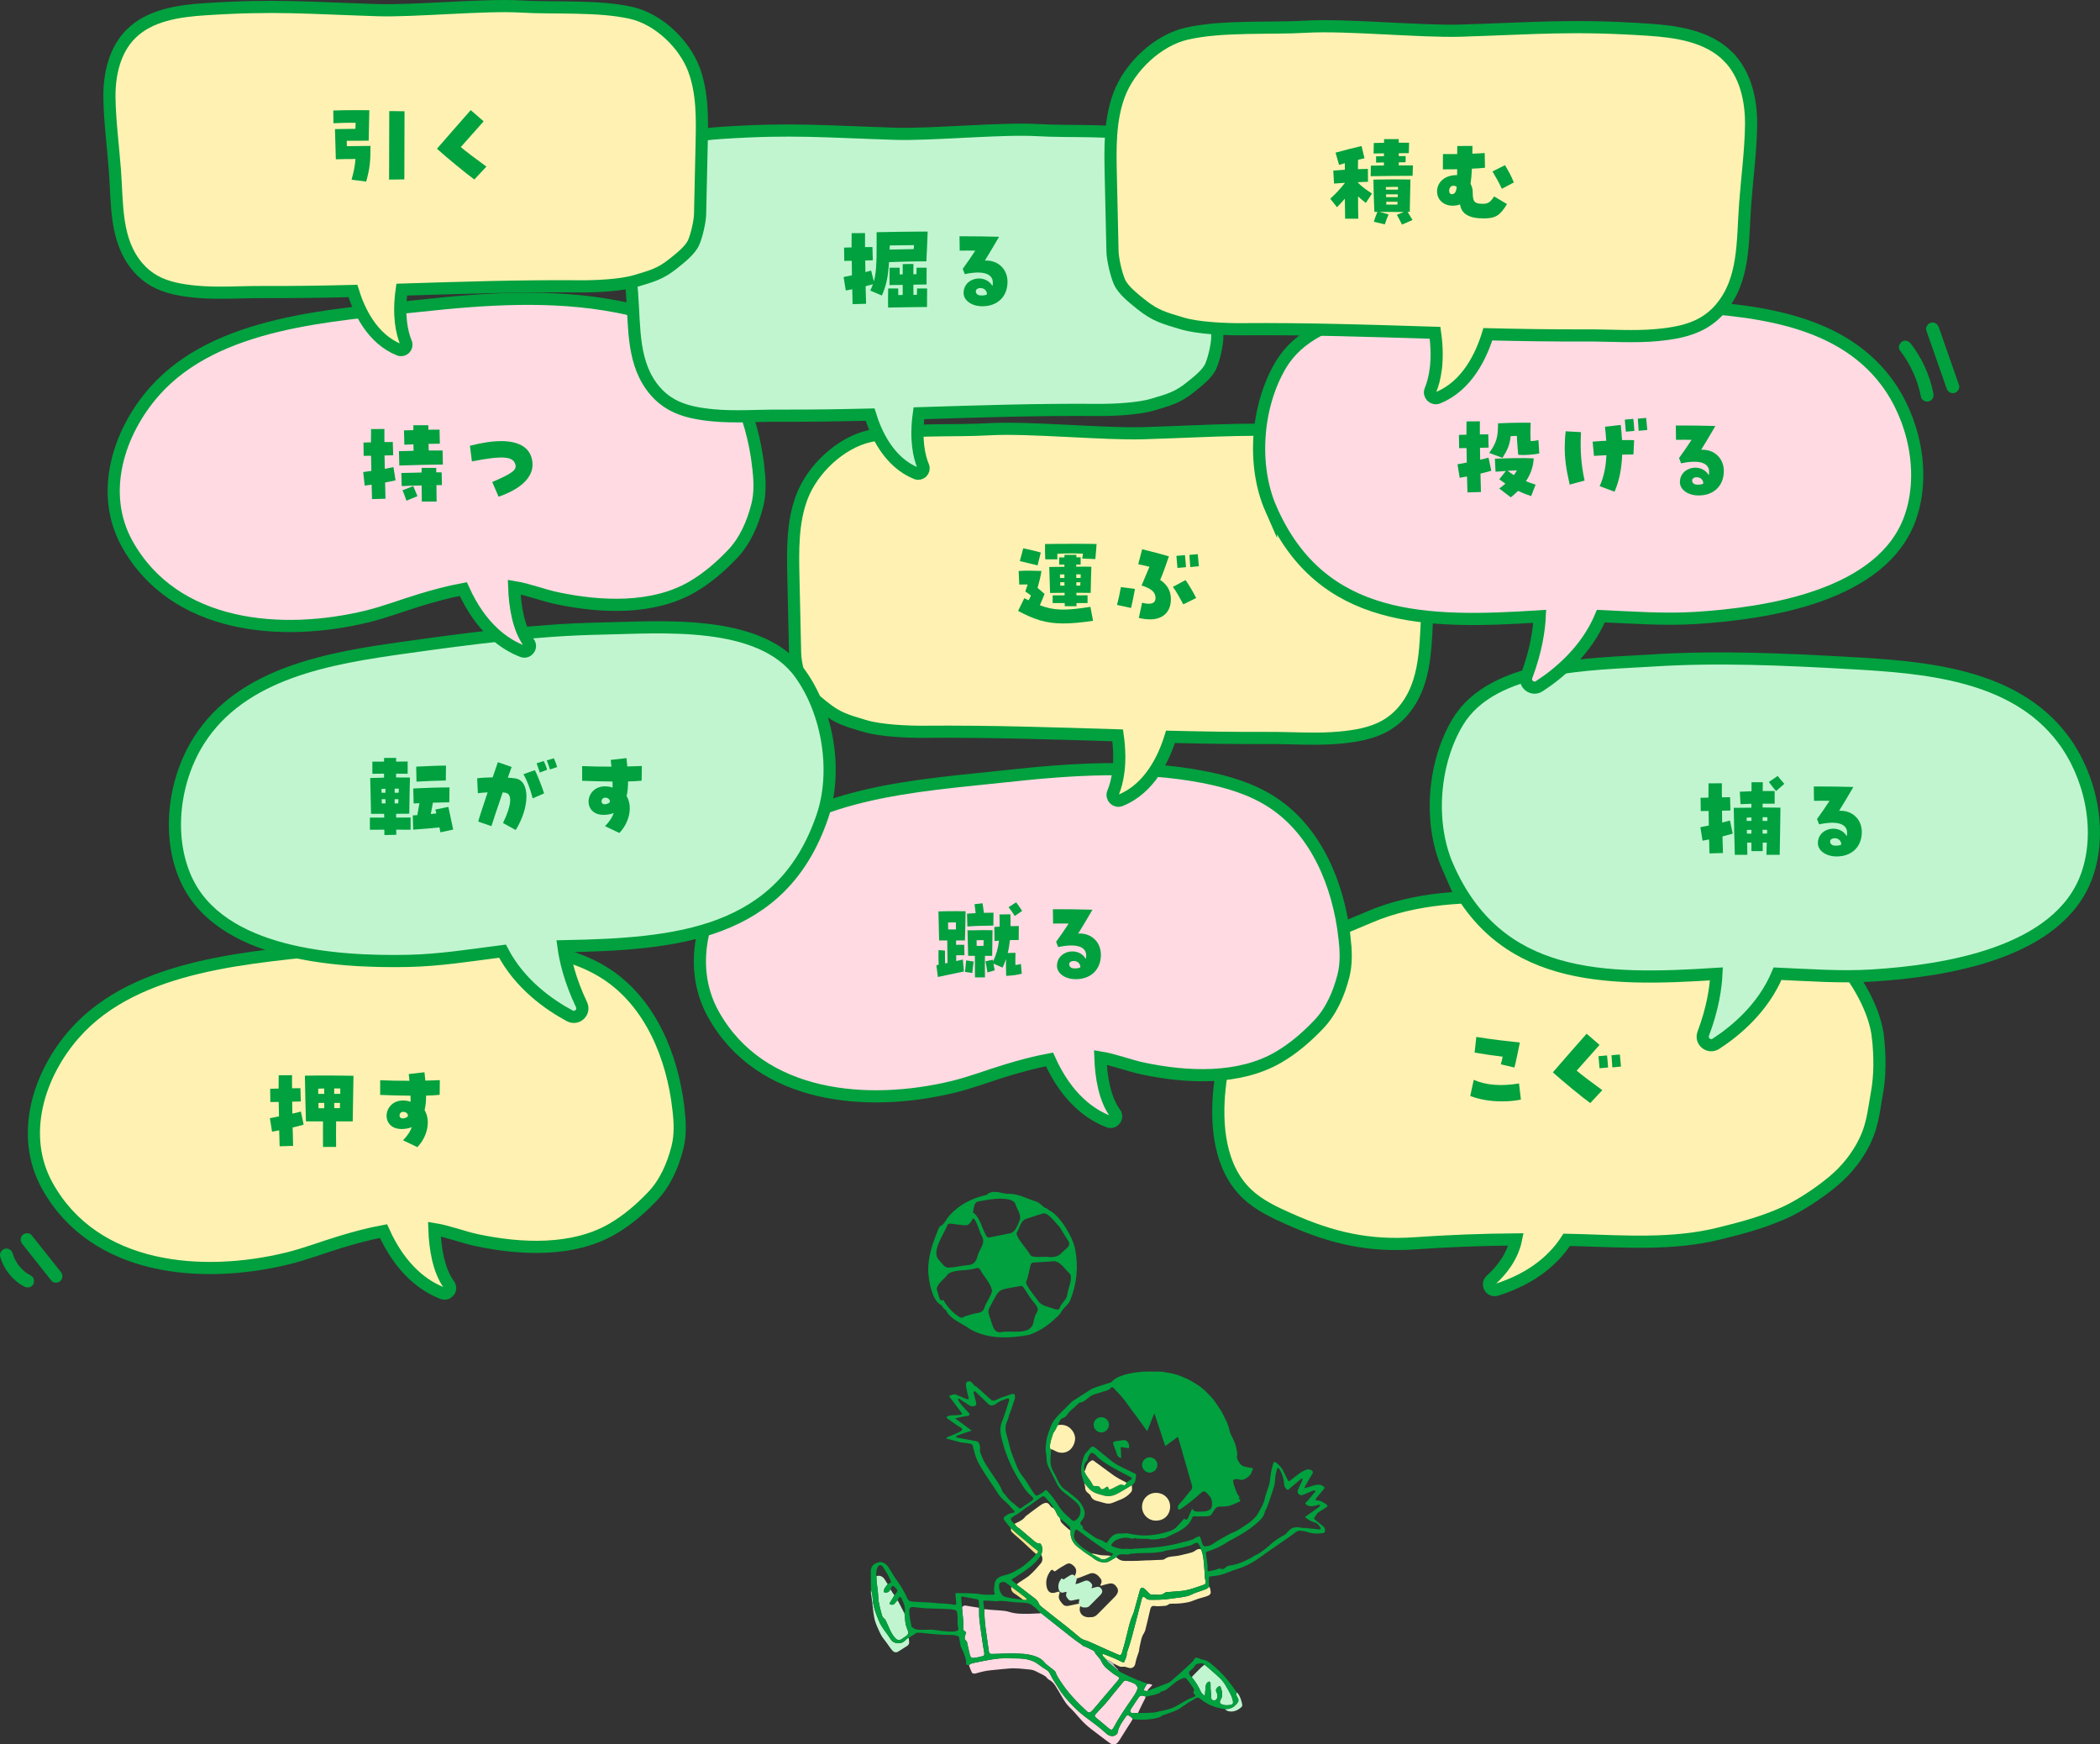
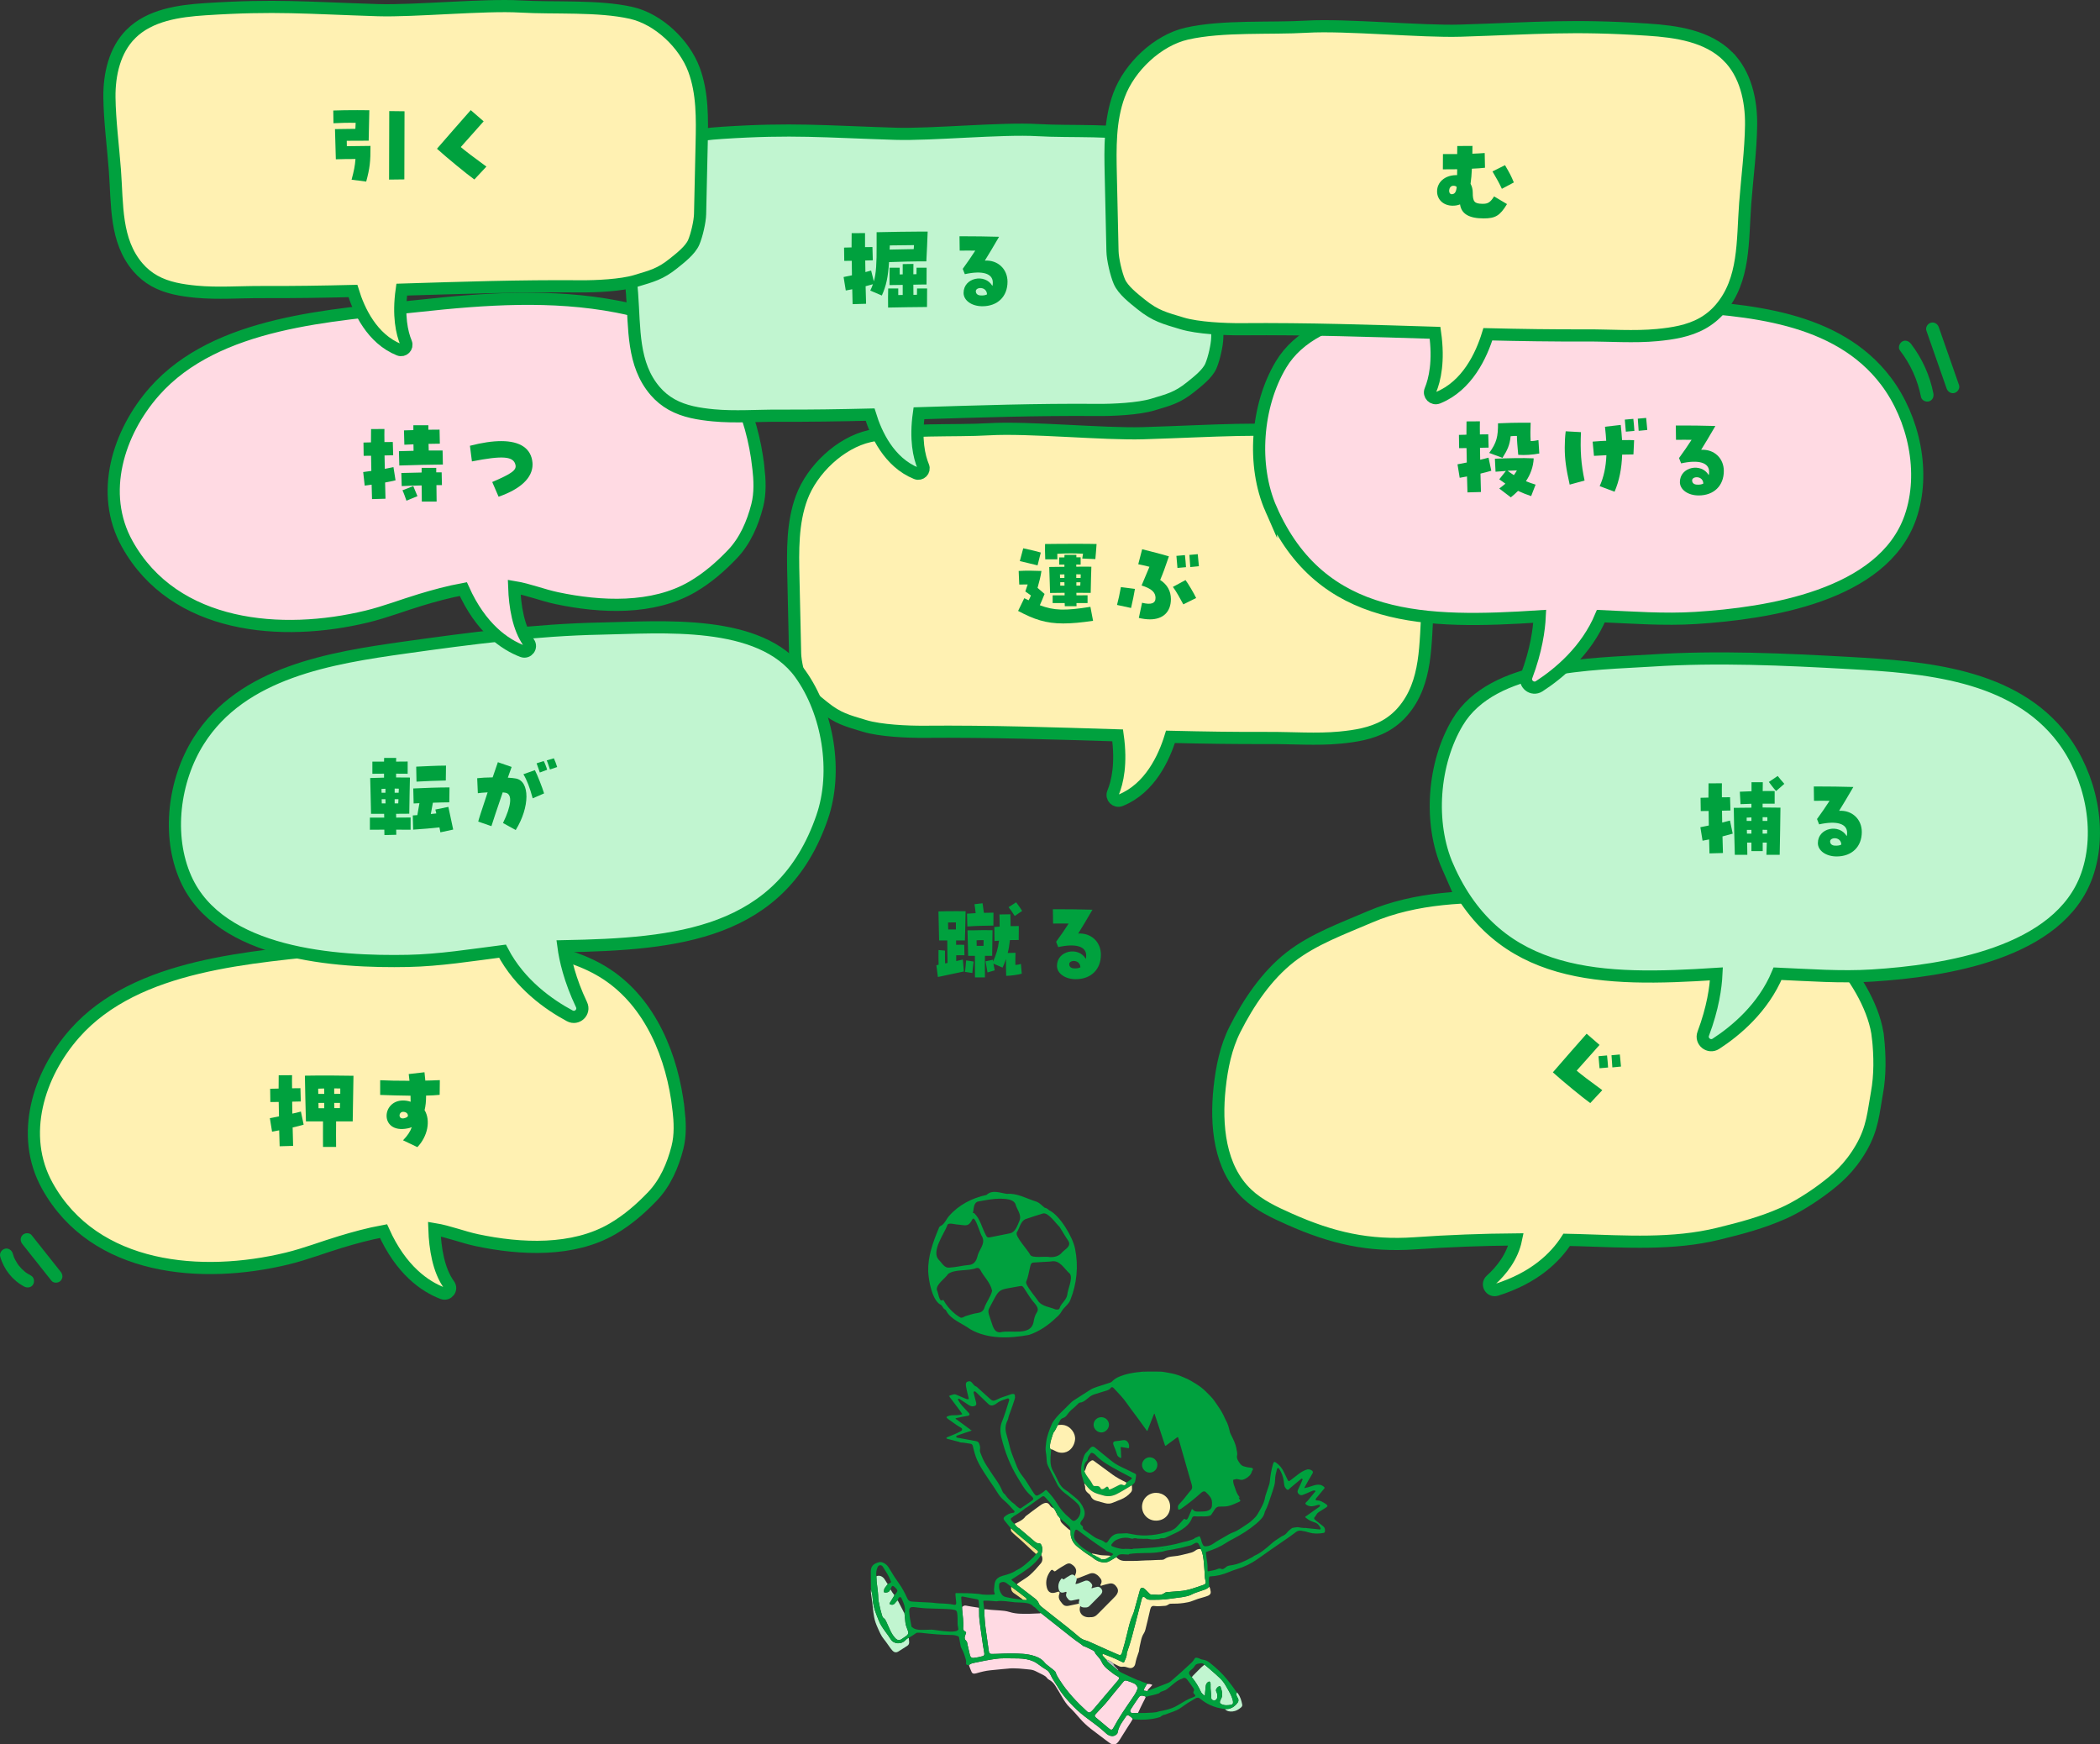
<svg xmlns="http://www.w3.org/2000/svg" id="_レイヤー_2" data-name="レイヤー 2" width="491.368" height="408.112" viewBox="0 0 491.368 408.112">
  <rect x="0" y="0" width="491.368" height="408.112" fill="#333333" stroke="none" />
  <g id="_レイアウト" data-name="レイアウト">
    <g>
      <path d="M439.429,242.798c-.664-6.416-4.908-13.693-9.211-18.498-3.526-3.937-8.536-6.212-13.561-7.85-12.572-4.098-25.952-4.851-39.155-5.571-7.463-.407-14.927-.814-22.398-1.001-11.749-.294-23.864.03-34.661,4.672-6.272,2.696-13.15,5.175-18.529,9.379-5.542,4.332-9.784,10.621-12.954,16.901-2.127,4.213-3.072,8.926-3.581,13.617-.959,8.835-.029,18.775,6.418,24.891,2.806,2.662,6.392,4.324,9.926,5.897,9.979,4.444,18.569,6.403,29.352,5.653,7.87-.548,15.759-.849,23.648-.91-.844,4.099-3.406,7.299-5.888,9.541-1.059.957-.062,2.687,1.301,2.26,8.853-2.78,13.742-7.521,16.44-11.704.928.021,1.856.039,2.784.067,10.939.331,22.056,1.111,32.687-1.488,5.386-1.317,10.166-2.573,15.239-4.812,3.042-1.343,6.687-3.662,9.347-5.657,2.952-2.214,6.085-4.809,8.855-9.593,2.706-4.673,2.854-8.337,3.686-12.869.775-4.221.701-8.656.258-12.924Z" fill="#fff1b2" stroke="#00a13e" stroke-miterlimit="10" stroke-width="2.846" />
-       <path d="M314.591,219.306c-1.402-12.227-6.525-24.783-16.811-31.54-4.848-3.184-10.526-4.881-16.221-5.979-15.225-2.935-30.923-1.854-46.337-.17-20.301,2.219-47.364,3.534-61.918,20.005-8.476,9.593-12.971,23.841-6.385,35.679,11.063,19.885,36.23,21.807,56.1,16.987,4.247-1.03,8.331-2.628,12.515-3.89,3.185-.961,6.587-1.899,10.031-2.528,4.12,9.179,9.737,12.977,13.824,14.539,1.211.463,2.279-.933,1.516-1.981-2.461-3.375-3.271-8.49-3.432-13.019,3.381.555,6.625,1.88,9.969,2.588,10.226,2.163,22.479,2.755,31.751-2.673,3.5-2.049,6.547-4.69,9.347-7.625,2.961-3.104,4.734-7.212,5.798-11.367.751-2.932.599-6.018.254-9.026Z" fill="#ffdae3" stroke="#00a13e" stroke-miterlimit="10" stroke-width="2.846" />
      <path d="M158.757,259.469c-1.402-12.227-6.525-24.783-16.811-31.54-4.848-3.184-10.526-4.881-16.221-5.979-15.225-2.935-30.923-1.854-46.337-.17-20.301,2.219-47.364,3.534-61.918,20.005-8.476,9.593-12.971,23.841-6.385,35.679,11.063,19.885,36.23,21.807,56.1,16.987,4.247-1.03,8.331-2.628,12.515-3.89,3.185-.961,6.587-1.899,10.031-2.528,4.12,9.179,9.737,12.977,13.824,14.539,1.211.463,2.279-.933,1.516-1.981-2.461-3.375-3.271-8.49-3.432-13.019,3.381.555,6.625,1.88,9.969,2.588,10.226,2.163,22.479,2.755,31.751-2.673,3.5-2.049,6.547-4.69,9.347-7.625,2.961-3.104,4.734-7.212,5.798-11.367.751-2.932.599-6.018.254-9.026Z" fill="#fff1b2" stroke="#00a13e" stroke-miterlimit="10" stroke-width="2.846" />
      <path d="M330.03,107.354c-4.782-4.754-12.051-5.802-18.78-6.239-17.772-1.154-25.565-.333-43.765.238-9.06.285-26.924-1.462-35.973-.928-8.561.505-19.717-.276-28.082,1.625-6.828,1.551-13.415,7.798-15.852,14.368-2.192,5.907-2.078,12.383-1.936,18.681.134,5.944.267,11.887.401,17.831.043,1.927.848,5.367,1.606,7.14.861,2.014,3.399,3.964,5.106,5.338,3.364,2.707,5.476,3.201,9.611,4.448,3.624,1.093,10.044,1.386,13.83,1.354,15.678-.131,30.435.384,45.324.837.934,6.642-.057,10.96-1.084,13.436-.459,1.106.646,2.21,1.756,1.761,6.876-2.775,10.183-9.977,11.681-14.854,7.537.183,15.176.304,23.058.27,5.37-.023,11.218.424,16.564-.086,3.648-.348,7.367-.94,10.566-2.728,1.576-.881,2.995-2.042,4.172-3.411,5.823-6.776,5.188-15.79,5.86-24.699.437-5.791,1.308-12.515,1.374-18.322.067-5.807-1.319-11.965-5.437-16.06Z" fill="#fff1b2" stroke="#00a13e" stroke-miterlimit="10" stroke-width="2.846" />
      <path d="M338.732,202.747c11.757,26.782,36.526,26.815,62.885,25.11-.148,3.134-.818,7.963-3.078,13.978-.679,1.805,1.34,3.422,2.958,2.373,4.598-2.982,11.063-8.347,14.423-16.398,7.394.318,14.793.893,22.187.425,16.716-1.058,43.813-5.094,50.244-23.582,3.617-10.4.807-23.173-5.704-31.803-11.484-15.222-32.505-16.762-50.013-17.737-15.345-.855-30.747-1.568-46.104-.577-13.854.894-37.261.732-45.455,14.414-5.759,9.617-6.829,23.581-2.343,33.799Z" fill="#c1f5d0" stroke="#00a13e" stroke-miterlimit="10" stroke-width="2.846" />
      <path d="M192.397,191.106c-9.476,27.671-34.155,29.776-60.565,30.281.41,3.11,1.481,7.867,4.236,13.671.827,1.742-1.049,3.522-2.749,2.612-4.832-2.587-11.722-7.392-15.744-15.134-7.341.936-14.666,2.127-22.074,2.279-16.746.343-44.086-1.412-52.04-19.297-4.474-10.061-2.742-23.024,3.025-32.169,10.171-16.129,30.989-19.421,48.354-21.858,15.22-2.135,30.508-4.134,45.894-4.431,13.881-.268,37.192-2.387,46.502,10.562,6.543,9.101,8.777,22.927,5.162,33.484Z" fill="#c1f5d0" stroke="#00a13e" stroke-miterlimit="10" stroke-width="2.846" />
      <g>
        <path d="M89.925,194.109c-1.198,0-2.375.022-3.374.022v-2.842h3.352l-.021-.888h-3.064c-.066-3.93-.155-6.239-.199-8.37,1.109-.022,2.863-.067,3.241-.089v-.932c-.91,0-1.843.022-2.73.022v-2.842h2.73c.022-.333.022-.622.022-.866h2.819c0,.244,0,.533-.022.866.933,0,1.82-.022,2.709-.022v2.864c-.844,0-1.754-.022-2.709-.022v.888c1.088,0,2.132,0,3.241.022-.021,1.177-.133,5.55-.155,8.459l-3.086.022c0,.289.022.599.022.888,1.221,0,2.397-.022,3.375-.022v2.864c-.911,0-2.109-.022-3.375-.022.022.444.022.844.022,1.199l-2.775.067-.022-1.265ZM90.192,185.472v-.932c-.289,0-.6.022-.933.044l.022.888h.91ZM90.215,187.959c-.022-.333-.022-.644-.022-.977h-.888l.021.977h.889ZM93.278,185.472c.022-.355.022-.666.045-.955-.333,0-.667,0-.978-.022v.977h.933ZM93.189,187.959c.022-.355.022-.666.045-.977h-.889v.977h.844ZM102.825,193.576c-1.977.222-3.619.355-6.15.533l-.089-3.33,1.066-.067.488-2.797-1.354.067-.089-3.508c2.043-.111,6.395-.267,8.481-.244l-.045,3.486c-.865,0-2.331.044-3.841.089-.199,1.021-.333,1.798-.488,2.642l1.288-.133c-.067-.289-.134-.599-.223-.91l3.042-.622c.399,1.798.777,3.597,1.132,5.306l-2.997.644c-.066-.4-.133-.777-.222-1.155ZM97.385,179.367c2.021-.089,4.862-.244,6.972-.244l-.045,3.486c-1.843.022-4.995.156-6.86.266l-.066-3.508Z" fill="#00a13e" />
        <path d="M117.694,192.554c1.976-4.041,2.265-6.794.577-7.082-.178-.022-.399-.067-.644-.089-1.199,3.53-2.509,7.371-2.643,7.904l-3.086-1.066c.066-.377.688-2.309,2.198-6.838-1.021.044-1.82.133-2.287.2l-.155-3.508c.866-.111,2.109-.177,3.619-.2.399-1.177.933-2.753,1.221-3.552l3.22,1.11c-.134.377-.533,1.532-.889,2.509.777.044,1.399.111,1.888.2,3.308.622,3.285,6.661-.045,12.055l-2.975-1.643ZM122.467,181.143l2.687-.955c.532.999,1.731,4.018,2.153,5.439l-2.664,1.155c-.666-2.487-1.377-4.329-2.176-5.639ZM125.553,178.589l1.665-.533c.178.244.71,1.598.799,2.042l-1.709.644c-.155-.422-.622-1.887-.755-2.154ZM127.928,177.901l1.666-.488c.222.444.577,1.376.776,2.042l-1.688.577c-.133-.4-.51-1.598-.755-2.131Z" fill="#00a13e" />
-         <path d="M141.563,193.287c1.065-1.088,1.731-2.109,2.043-3.086-.312.133-.6.244-.91.289-6.905,1.443-6.262-7.304-.333-6.461.333.044.666.133.977.244,0-.888,0-1.132-.022-1.421-2.331-.022-4.618-.089-7.104-.177v-3.441c1.688.089,4.151.133,6.86.133-.066-.533-.111-1.066-.178-1.576l3.686-.422c.045.555.133,1.221.2,1.954.933-.022,1.998-.044,3.396-.111l-.044,3.441c-.844.089-1.999.155-3.175.177,0,1.354-.111,2.464-.355,3.397,1.465,2.42.732,6.15-1.688,8.658l-3.353-1.598ZM142.696,187.648c.088-.577-.4-1.021-1.11-1.021-1.222,0-1.222,2.264.777,1.31.133-.067.244-.156.333-.289Z" fill="#00a13e" />
      </g>
      <g>
        <path d="M399.904,196.4c-.511.111-1.044.2-1.532.289l-.511-3.153c.6-.133,1.288-.266,1.976-.399-.021-1.132-.044-2.287-.044-3.397-.777,0-1.443.022-1.843.022l-.045-3.108c.622-.022,1.244-.044,1.843-.044,0-1.31,0-2.464.022-3.33l3.131-.022c-.022.777-.022,1.932,0,3.286.621,0,1.265-.022,1.909-.022l.089,3.108c-.6.022-1.288.022-1.977.044.022.91.045,1.843.045,2.775.644-.156,1.266-.311,1.82-.466l.644,3.064c-.776.222-1.576.444-2.397.644l.111,3.885-3.153.089c-.021-.844-.066-1.976-.088-3.264ZM405.675,189.007c1.332,0,3.309-.022,4.13-.044v-.91c-.888.022-1.731.044-2.553.089l-.156-2.908c.911-.044,1.821-.089,2.731-.111v-2.109h2.642c0,.666-.022,1.354-.022,2.065.933-.022,1.865-.022,2.798,0v2.953h-2.819v.888c1.398,0,2.73.022,4.174.044-.022,2.021-.111,8.326-.178,11.034h-3.108c.045-.844.066-1.843.089-2.864h-.955v1.998h-2.642v-1.998h-.999c.022,1.043.044,2.021.044,2.864h-2.93c-.111-3.153-.2-8.414-.245-10.99ZM409.805,192.071v-.822c-.355.022-.71.022-1.11.044v.777h1.11ZM409.805,195.046v-.888h-1.065c.022.289.022.599.022.888h1.043ZM413.535,192.071v-.866c-.377-.022-.755-.022-1.109-.022v.888h1.109ZM413.468,195.024c0-.289.022-.577.022-.866-.355,0-.711-.022-1.065-.022v.91c.333,0,.666-.022,1.043-.022ZM413.89,182.946l2.064-1.399c.444.555.911,1.132,1.555,1.843l-1.932,1.687c-.844-.955-1.177-1.465-1.688-2.131Z" fill="#00a13e" />
        <path d="M425.356,197.244c0-3.574,5.018-4.596,6.749-1.621.066-.2.089-.466.089-.799,0-2.131-2.442-2.864-6.549-1.954l-.489-1.243c1.199-1.643,1.888-2.664,2.931-4.263-1.065-.022-2.42-.022-3.641,0l-.045-3.353h1.71c2.043,0,4.13.022,7.549.111-1.488,2.575-2.243,3.796-3.331,5.573,3.02-.177,5.307,1.954,5.307,4.951,0,3.464-2.331,5.728-5.884,5.728-2.509,0-4.396-1.354-4.396-3.13ZM430.84,197.599c-.066-1.865-2.53-1.776-2.619-.799-.022.666.443.999,1.065,1.043.577.044,1.177-.022,1.554-.244Z" fill="#00a13e" />
      </g>
      <g>
        <path d="M238.222,142.932l1.443-2.975c.354.178.688.333,1.021.489.244-.444.422-.822.533-1.132-.399-.311-.844-.599-1.31-.933.199-.533.377-1.199.555-1.643l-1.976.022-.134-3.175c1.731-.111,3.597-.067,5.328,0-.199,1.399-.488,2.398-.91,3.952.467.4.978.866,1.644,1.421-.489,1.199-.733,1.821-1.11,2.642,3.264,1.243,5.861,1.332,11.833.377l.622,3.264c-2.775.422-5.018.622-6.972.622-4.062,0-6.815-.932-10.567-2.93ZM238.622,131.276l.799-2.997c1.021.222,3.131.688,4.107.999l-.755,2.997c-1.088-.244-3.107-.777-4.151-.999ZM244.527,127.279c2.731-.044,4.618-.044,7.438-.044,1.799,0,3.486,0,4.618.044-.111,1.288-.178,2.597-.288,3.53l-3.064-.133c.066-.422.111-.777.178-1.132-2.042-.089-3.574-.111-6.017.022,0,.444.022.866.022,1.288h-2.842c-.066-1.576-.066-2.575-.045-3.574ZM249.123,141.089h-2.819v-1.798h2.798v-.599c-.733,0-1.91.022-3.397.044-.066-2.509-.155-5.062-.199-6.083,1.998-.044,3.353-.044,3.552-.044v-.511h-1.221v-1.687h1.221c.022-.222.022-.422.022-.599h2.775v.577h.999v1.709c-.378,0-.711,0-1.021-.022v.511c1.31-.022,2.553,0,3.53,0-.022.866-.134,4.196-.155,6.128-2.043-.022-3.087-.022-3.353-.022,0,.2.021.399.021.599.889,0,1.754-.022,2.598-.022v1.821h-2.598c.022.266.022.51.022.733h-2.753c0-.222,0-.466-.022-.733ZM249.056,135.227v-.844c-.355,0-.71,0-1.043.022.021.244.021.533.021.821h1.021ZM249.079,137.026c0-.266,0-.533-.022-.799h-.977v.799h.999ZM252.853,135.227c.021-.311.021-.599.021-.844-.333,0-.688-.022-1.043-.022v.866h1.021ZM252.764,137.004c.022-.266.022-.533.044-.777h-.954v.799c.288,0,.599,0,.91-.022Z" fill="#00a13e" />
        <path d="M261.364,141.533c.288-1.044.644-2.664.91-4.174l3.286.422c-.155,1.021-.577,3.042-.91,4.463l-3.286-.71ZM266.47,144.574l.755-3.552c2.131.533,3.152.156,3.152-1.132,0-1.332-.977-2.198-3.264-2.908.755-1.776,1.288-3.086,1.843-4.374-1.243-.311-1.82-.444-2.62-.6l.911-3.508c2.042.533,4.462,1.11,6.261,1.665-.91,2.686-1.377,3.952-2.043,5.528,1.643,1.043,2.509,2.598,2.509,4.462,0,2.997-1.82,4.751-4.906,4.751-.777,0-1.644-.111-2.598-.333ZM274.441,137.314l2.952-1.598c.511.644,2.021,3.175,2.486,4.196l-2.997,1.488c-.688-1.265-1.688-3.108-2.441-4.085ZM275.262,130.055l1.998-.178c.11.844.199,2.176.244,2.82l-1.998.178c-.045-.533-.134-1.576-.244-2.82ZM278.303,129.832l1.954-.177c.066.555.178,1.709.267,2.82l-2.021.2c-.045-.821-.155-2.042-.2-2.842Z" fill="#00a13e" />
      </g>
      <g>
        <path d="M219.094,225.828c.155-.022.333-.066.532-.111-.044-1.266-.044-2.487-.022-3.441l1.51.133c-.021.799,0,1.843.022,2.997.178-.044.378-.089.577-.111-.022-1.843-.066-3.53-.066-5.262h-1.909c-.045-2.354-.111-4.662-.155-6.794l1.709-.044c1.621-.044,3.286,0,4.641,0,0,1.177-.089,4.041-.155,6.838h-2.065v1.021c.711-.022,1.354-.022,1.909,0l.045,2.442c-.511-.022-1.177,0-1.932,0v1.354c.688-.155,1.266-.266,1.554-.355l.245,2.797c-1.799.377-3.952.822-6.084,1.288l-.354-2.753ZM221.869,217.458h1.799v-1.643c-.622-.022-1.222,0-1.843.022.022.51.022,1.066.044,1.621ZM225.777,227.382c.178-1.155.178-1.709.288-2.686l1.754.266c-.155,1.021-.222,1.732-.311,2.686l-1.731-.266ZM226.265,213.772c.666-.044,1.332-.089,2.021-.133-.067-.733-.178-1.465-.267-2.087l1.887-.222c.111.799.223,1.488.311,2.242.8-.022,1.577-.044,2.243-.044l-.022,3.02c-1.71.022-4.374.066-6.083.222l-.089-2.997ZM226.376,217.658h1.311c1.843-.044,2.952-.066,4.551-.022-.021.977-.066,4.507-.089,5.994h-1.687c-.022,1.998-.022,2.775,0,5.04h-2.332c-.021-1.221-.021-3.619-.021-5.04h-1.576l-.156-5.972ZM228.53,221.299h1.599c0-.488.021-.932.021-1.332-.577-.022-1.021,0-1.643.022.022.4.022.844.022,1.31ZM230.594,224.918l1.731-.377c.022.156.045.289.045.422.71-1.621,1.154-2.953,1.376-4.884-.333.022-.666.044-1.043.089l-.045-3.286c.467-.022.866-.067,1.243-.089,0-.822,0-1.776-.044-2.842l2.553-.044c.045.999.045,1.932.045,2.775.555-.022,1.177-.022,1.932-.022l-.022,3.264c-.777,0-1.421,0-2.064.022-.111,1.132-.267,2.109-.511,3.019l1.82-.044c-.044,1.376-.044,2.02-.022,2.842.488-.022.889-.111,1.288-.244l.2,2.287c-.777.244-2.554.489-3.642.51-.044-1.732-.066-2.487-.044-3.952-.223.688-.489,1.354-.8,2.02l-2.153-.932c.089.422.178.799.311,1.576l-1.688.489c-.155-.999-.266-1.488-.466-2.598ZM235.989,212.241l1.776-1.132c.556.799.866,1.132,1.398,2.02l-1.731,1.177c-.511-.844-.91-1.376-1.443-2.065Z" fill="#00a13e" />
        <path d="M247.315,225.961c0-3.574,5.018-4.596,6.749-1.621.066-.2.089-.466.089-.799,0-2.131-2.442-2.864-6.549-1.954l-.489-1.243c1.199-1.643,1.888-2.664,2.931-4.263-1.065-.022-2.42-.022-3.641,0l-.045-3.353h1.71c2.043,0,4.13.022,7.549.111-1.488,2.575-2.243,3.796-3.331,5.573,3.02-.177,5.307,1.954,5.307,4.951,0,3.464-2.331,5.728-5.884,5.728-2.509,0-4.396-1.354-4.396-3.13ZM252.799,226.316c-.066-1.865-2.53-1.776-2.619-.799-.022.666.443.999,1.065,1.043.577.044,1.177-.022,1.554-.244Z" fill="#00a13e" />
      </g>
      <g>
        <path d="M65.323,264.455c-.577.111-1.132.222-1.665.311l-.511-3.153c.622-.133,1.354-.266,2.132-.422l-.067-3.375c-.821,0-1.531.022-1.953.022l-.045-3.108c.666-.022,1.311-.044,1.977-.044,0-1.243,0-2.309.021-3.108l3.131-.022c-.022.733-.022,1.798,0,3.064.644,0,1.31-.022,1.954-.022l.088,3.108c-.621.022-1.31.022-2.02.044.021.91.021,1.865.044,2.798.732-.156,1.421-.311,1.998-.489l.644,3.064c-.799.244-1.665.466-2.575.666l.111,4.307-3.152.089c-.045-.932-.067-2.242-.111-3.73ZM75.58,262.369h-3.996c-.089-2.708-.199-8.148-.244-10.701,3.752-.066,8.236-.044,11.367.022-.022,1.954-.133,8.148-.178,10.679h-3.885c-.022,1.554-.022,4.818,0,5.972h-3.064c-.021-1.177,0-4.418,0-5.972ZM75.869,255.93c0-.422-.022-.844-.022-1.265-.466,0-.933.022-1.398.044,0,.4.022.799.022,1.221h1.398ZM75.869,259.283v-1.243h-1.354c0,.422,0,.821.022,1.243h1.332ZM79.621,255.908v-1.243c-.466,0-.955,0-1.421-.022v1.288c.444,0,.91-.022,1.421-.022ZM79.532,259.26c0-.4.022-.822.022-1.221h-1.354c0,.422.022.821.022,1.221h1.31Z" fill="#00a13e" />
        <path d="M94.303,266.787c1.065-1.088,1.731-2.109,2.043-3.086-.312.133-.6.244-.91.289-6.905,1.443-6.262-7.304-.333-6.461.333.044.666.133.977.244,0-.888,0-1.132-.022-1.421-2.331-.022-4.618-.089-7.104-.177v-3.441c1.688.089,4.151.133,6.86.133-.066-.533-.111-1.066-.178-1.576l3.686-.422c.045.555.133,1.221.2,1.954.933-.022,1.998-.044,3.396-.111l-.044,3.441c-.844.089-1.999.155-3.175.177,0,1.354-.111,2.464-.355,3.397,1.465,2.42.732,6.15-1.688,8.658l-3.353-1.598ZM95.436,261.148c.088-.577-.4-1.021-1.11-1.021-1.222,0-1.222,2.264.777,1.31.133-.067.244-.156.333-.289Z" fill="#00a13e" />
      </g>
      <g>
-         <path d="M344.014,256.414l.821-3.774c2.842,1.265,6.461,1.554,10.59.844l.444,3.774c-1.332.289-2.797.422-4.44.422-2.687,0-5.328-.444-7.415-1.265ZM351.164,249.021c.155-.555.333-1.177.443-1.798-1.953-.222-4.24-.555-6.571-.955l.399-3.663c4.285.688,6.927.932,10.19,1.31-.399,1.932-.888,4.374-1.266,5.839l-3.196-.733Z" fill="#00a13e" />
        <path d="M363.346,250.886c2.064-2.376,6.038-6.949,7.903-9.036l3.02,2.62c-1.398,1.554-4.019,4.551-5.351,6.017.732.666,3.419,2.708,5.994,4.573l-2.819,3.019c-1.798-1.288-6.571-5.217-8.747-7.193ZM374.025,247.112l1.998-.177c.111.844.2,2.176.244,2.82l-1.998.177c-.044-.533-.133-1.576-.244-2.82ZM377.067,246.89l1.953-.178c.066.555.178,1.709.267,2.82l-2.021.2c-.044-.822-.155-2.042-.199-2.842Z" fill="#00a13e" />
      </g>
      <path d="M5.26,291.098c2.265,2.853,4.529,5.707,6.794,8.56.492.62,1.623.553,2.13,0,.604-.658.525-1.469,0-2.13-2.265-2.853-4.529-5.707-6.794-8.56-.492-.62-1.623-.553-2.13,0-.604.658-.525,1.469,0,2.13h0Z" fill="#00a13e" />
      <path d="M.055,294.023c.835,2.969,2.911,5.578,5.652,7.007.698.364,1.668.202,2.061-.54.366-.693.206-1.672-.54-2.061-.289-.151-.571-.313-.843-.491-.143-.093-.283-.19-.42-.291-.044-.032-.274-.186-.07-.051.203.135-.022-.02-.066-.056-.503-.414-.964-.877-1.377-1.381-.035-.042-.199-.265-.056-.066s-.019-.027-.05-.07c-.091-.125-.18-.252-.266-.382-.18-.271-.346-.551-.498-.839-.08-.151-.156-.303-.227-.458-.033-.07-.063-.141-.095-.212-.078-.171.124.313.027.059-.122-.319-.232-.64-.325-.969-.213-.758-1.076-1.303-1.853-1.052s-1.28,1.04-1.052,1.853H.055Z" fill="#00a13e" />
      <g>
        <path d="M217.182,297.461c-.085-3.528,1.121-6.841,2.451-10.028.089-.308.234-.531.561-.655.867-.481,1.225-1.57,1.881-2.292,2.219-2.567,5.438-4.224,8.735-4.908,1.426-1.322,3.175-.464,4.841-.253,2.303-.212,4.407,1.041,6.562,1.718.936.239,1.509.973,2.221,1.515.435.079.749.327,1.073.611,2.511,1.194,5.573,6.357,6.054,9.06.81,3.986.403,8.107-1.105,11.876-.399,1.109-1.476,1.689-2.038,2.679-.326.595-.769,1.083-1.298,1.502-1.824,1.765-3.924,3.218-6.347,4.03-4.552.842-9.589,1.044-13.716-1.303-1.848-1.367-4.546-2.226-5.651-4.32-.044-.128-.124-.242-.242-.298-.62-.258-.634-1.09-1.294-1.263-1.829-1.262-2.578-5.487-2.687-7.668ZM232.141,302.028c-.351-1.922-1.921-3.259-2.791-4.966-.242-.379-.462-.464-.921-.379-1.986.778-4.981.187-6.581,1.373-.688,1.07-2.925,2.488-2.625,3.779.302.469.516,2.838,1.267,2.367.204-.129.273-.047.356.121.879,1.552,2.294,3.031,3.84,3.912.459.209.806-.143,1.207-.303.98-.308,1.961-.62,2.982-.765.679-.096,1.167-.436,1.416-1.068.423-1.392,1.525-2.703,1.851-4.074ZM234.089,311.693c2.41-.578,7.042.932,7.733-2.304.131-.803.298-1.585.76-2.288.742-1.056-.387-1.984-.998-2.777-.722-.928-1.305-1.95-1.962-2.922-.373-.552-.493-.596-1.159-.463-5.287.991-4.368.252-6.99,5.125-.527.896.111,1.847.333,2.744.437,1.129.676,3.064,2.283,2.884ZM222.251,296.563c1.495-.071,2.937-.489,4.427-.606,1.105-.048,1.742-.867,1.991-1.88.297-1.62,1.995-3.018,1.154-4.716-.483-.549-1.564-4.875-2.246-4.18-.992,1.966-1.545,1.49-3.458,1.319-.585.008-2.434-.622-2.481.244-.791,2.024-3.787,6.039-1.985,8.002.807.758,1.273,2.019,2.598,1.816ZM245.624,294.113c1.074.041,2.144-.183,2.858-1.067.69-.772,2.214-1.408,1.529-2.665-.752-1.087-1.386-2.228-2.096-3.339-.886-.824-2.66-3.476-3.887-3.125-1.405.407-2.79.877-4.173,1.35-1.081.569-1.292,2.081-1.934,3.057-.52.895,2.612,4.154,3.143,5.275.505.833,3.427.261,4.56.514ZM246.009,295.117c0,.006,0,.012,0,.018-1.389.065-2.776.161-4.164.251-.75.01-.732.853-.9,1.396-.256,1.008-.373,2.054-.804,3.016-.082.183-.058.363.002.55.733,1.571,1.999,2.844,2.951,4.289.957,1.03,2.547,1.163,3.801,1.69.355.108,1.004.135,1.062-.339.366-1.121,1.576-1.82,1.763-3.044.121-1.331,1.374-3.852.614-4.935-1.331-1.13-2.303-3.258-4.325-2.891ZM233.985,280.441c-1.642.014-3.31.338-4.929.633-1.202.159-1.178,1.446-1.343,2.385-.02.143-.216.427.2.34,1.437,1.337,1.839,3.467,2.762,5.162.227.501.431.63.949.53,1.592-.307,3.182-.628,4.77-.955,1.237-.327,1.67-1.838,2.139-2.894.601-1.484-.619-2.645-.962-4.009-.632-1.165-2.388-1.132-3.587-1.191Z" fill="#00a13e" />
        <path d="M226.755,389.55c.305-.29.697-.403,1.088-.486,1.699-.359,3.4-.708,5.12-.951.645-.091,1.295-.136,1.949-.128,1.159.015,2.319-.004,3.478.031,1.163.034,2.305.2,3.387.672.552.241,1.029.59,1.506.943.455.336.908.671,1.404.946.455.253.817.627,1.027,1.094.543,1.212,1.348,2.262,2.023,3.392.922,1.544,2.141,2.842,3.372,4.132,1.155,1.211,2.462,2.242,3.809,3.227,1.345.984,2.673,1.99,3.893,3.131.299.28.648.484,1.053.583.594.145,1.082-.032,1.496-.465.086-.09.119-.191.14-.308.163-.932.578-1.755,1.104-2.529.285-.42.565-.842.853-1.259.21-.303.427-.357.741-.161.318.198.61.435.851.726-.297.615-.706,1.161-1.063,1.74-.661,1.072-1.335,2.137-2.013,3.198-.178.278-.36.553-.616.778-.424.373-1.188.307-1.628.002-.321-.223-.635-.455-.947-.691-1.166-.881-2.335-1.758-3.494-2.649-.954-.734-1.829-1.552-2.621-2.466-.768-.886-1.535-1.774-2.385-2.587-.729-.698-1.257-1.55-1.765-2.411-.522-.886-1.032-1.778-1.587-2.645-.381-.595-.845-1.101-1.488-1.419-.188-.093-.335-.239-.453-.4-.248-.341-.593-.549-.953-.735-.592-.306-1.191-.601-1.789-.894-.46-.226-.948-.328-1.462-.363-.792-.053-1.579-.183-2.371-.224-.895-.047-1.794-.088-2.69.033-.386.052-.777.056-1.166.102-.961.114-1.926.187-2.889.287-1.024.106-2.02.344-3.006.635-.206.061-.416.113-.634.139-.32.038-.56-.097-.682-.36-.224-.484-.403-.99-.596-1.489-.019-.05,0-.114.001-.172Z" fill="#ffdae3" />
        <path d="M258.831,388.265c-.265-.288-.528-.576-.794-.863-.092-.099-.175-.188-.064-.336.11-.147.219-.084.344-.039,1.309.472,2.593,1.002,3.841,1.619.195.096.391.189.588.28.143.066.245.035.307-.124.246-.63.62-1.219.588-1.936-.005-.11.043-.227.082-.335.867-2.386,1.455-4.851,2.096-7.302.439-1.68.873-3.362,1.31-5.043.022-.084.046-.168.071-.251.096-.317.373-.416.651-.231.048.032.095.069.132.113.313.378.721.473,1.198.478,1.218.012,2.435-.007,3.647-.129.878-.089,1.75-.236,2.627-.341.733-.088,1.466-.178,2.184-.356.409-.102.816-.217,1.185-.417.668-.361,1.395-.559,2.103-.812.245-.088.49-.181.739-.255.495-.146.941-.367,1.273-.776.228.381.304.812.358,1.239.047.375-.215.728-.633.893-.363.143-.735.268-1.111.369-.839.224-1.665.479-2.468.815-.67.28-1.381.413-2.099.513-.991.138-1.986.188-2.984.168-.263-.005-.488.082-.686.23-.244.182-.523.269-.809.276-.777.019-1.549.17-2.335.037-.577-.098-.875.14-1.024.746-.217.883-.409,1.773-.619,2.658-.17.717-.354,1.43-.528,2.146-.069.284-.175.553-.335.796-.373.566-.58,1.194-.713,1.851-.158.778-.382,1.542-.447,2.338-.014.168-.101.331-.16.494-.291.802-.55,1.614-.703,2.456-.143.787-.792,1.217-1.564.967-.495-.16-.95-.326-1.499-.242-.35.054-.736-.106-1.075-.287-.332-.177-.673-.336-1.01-.503-.464-.467-1.063-.687-1.664-.904Z" fill="#fff1b2" />
        <path d="M203.869,371.907c-.026.222.052.432.105.639.129.508.196,1.025.22,1.543.06,1.274.422,2.473.863,3.655.162.433.355.855.513,1.289.371,1.021,1.002,1.885,1.624,2.757.403.565.844,1.108,1.195,1.704.725,1.228,2.522,1.243,3.385.324.249-.266.525-.495.865-.638.03.331.071.661.088.992.02.387-.111.692-.467.908-.68.413-1.335.867-2.013,1.284-.551.34-.984.28-1.438-.195-.219-.229-.403-.492-.593-.747-.467-.626-.879-1.288-1.383-1.89-.657-.783-1.043-1.732-1.457-2.657-.361-.807-.68-1.627-.836-2.504-.131-.74-.242-1.483-.305-2.23-.072-.85-.207-1.69-.318-2.534-.075-.571-.198-1.142-.115-1.725.024.005.046.013.067.025Z" fill="#c1f5d0" />
        <path d="M286.606,399.858c.316-.036.636.012.951-.065.859-.21,1.508-.722,2.019-1.416.276-.374.269-.782.011-1.177-.247-.378-.408-.769-.186-1.218.134.019.179.135.247.227.577.775.831,1.678,1.018,2.605.057.284-.097.508-.3.682-.559.481-1.184.842-1.93.918-.679.069-1.328-.014-1.83-.555Z" fill="#c1f5d0" />
        <path d="M236.514,357.558c.232.126.395.333.587.506,1.237,1.112,2.542,2.144,3.816,3.212.543.456,1.069.932,1.651,1.34.035.025.069.053.101.082.33.29.329.453-.013.727-.089.071-.194.124-.291.185-.112-.252-.354-.374-.543-.549-.921-.856-1.835-1.718-2.764-2.566-.597-.545-1.217-1.065-1.823-1.6-.173-.153-.344-.311-.499-.482-.221-.242-.225-.549-.222-.854Z" fill="#f2e28a" />
        <path d="M269.299,394.067c-.105-.021-.21-.039-.316-.062-.205-.003-.41-.006-.615-.01-.097.16-.193.321-.292.479-.176.281-.331.573-.445.885-.028.077-.083.198.051.195.309-.006.616.191.926.01-.093-.095-.058-.171.023-.257.286-.302.568-.609.848-.917.052-.057.135-.108.139-.189-.106-.046-.212-.091-.319-.136Z" fill="#ffdae3" />
        <path d="M258.831,388.265c.601.217,1.2.437,1.664.904.038.321.246.547.445.773.171.195.359.375.539.563.079.082.176.155.161.29-.21-.049-.333-.223-.488-.348-.564-.453-1.118-.918-1.678-1.376-.273-.223-.497-.483-.642-.807Z" fill="#b9bdc0" />
        <path d="M289.915,350.495c-.129-.126-.028-.24.02-.356.205.131.055.241-.02.356Z" fill="#00a13e" />
        <path d="M285.142,352.491c.083-.094.169-.095.257-.007-.084.052-.17.044-.257.007Z" fill="#00a13e" />
        <path d="M267.737,320.92c-.082.093-.168.095-.256.008.084-.053.17-.044.256-.008Z" fill="#00a13e" />
        <path d="M266.606,321.006c-.053.077-.109.085-.17.008.054-.047.111-.043.17-.008Z" fill="#00a13e" />
        <path d="M203.869,371.907c-.021-.012-.043-.02-.067-.025,0-.022.006-.043.019-.06l.048.085Z" fill="#00a13e" />
        <path d="M222.139,326.557c-.004.048-.007.095-.011.143-.072-.053-.117-.104.011-.143Z" fill="#00a13e" />
        <path d="M246.568,352.937c.251.282.421.613.577.953.161.39.337.77.681,1.04.056.09.112.181.168.271.014.042.037.075.085.082,0,0-.004-.006-.004-.006-.018.442.133.815.454,1.121.23.218.44.459.685.658.421.344.785.76,1.27,1.025.039.403-.013.81.06,1.213.19,1.045.712,1.903,1.527,2.559,1.016.817,2.05,1.612,3.177,2.276.189.111.358.245.526.384.71.587,1.506.968,2.44,1.032.506.034.98-.053,1.419-.313.524-.309,1.049-.615,1.573-.922.603.711,1.394.925,2.292.896,1.184-.038,2.37.031,3.555-.076.718-.065,1.443-.044,2.164-.079.879-.042,1.76-.098,2.641-.108.239-.003.453-.05.65-.197.541-.402,1.171-.538,1.828-.595.388-.034.776-.073,1.159-.136.998-.166,1.967-.458,2.951-.684.459-.105.878-.277,1.256-.559.373-.279.786-.428,1.26-.34.278.499.418,1.037.52,1.598.222,1.215.252,2.446.364,3.67.041.445.055.893.076,1.34.013.292.088.57.161.851.121.466.006.736-.448.894-1.832.635-3.642,1.352-5.61,1.48-1.011.066-2.021.168-3.032.241-.185.013-.333.071-.473.183-.402.321-.863.444-1.375.452-.611.009-1.214-.084-1.822-.093-.165-.002-.264-.1-.367-.203-.287-.287-.572-.576-.862-.86-.165-.162-.334-.324-.543-.431-.299-.153-.526-.091-.707.192-.086.136-.126.291-.168.445-.427,1.549-.854,3.099-1.286,4.646-.074.265-.151.532-.266.781-.666,1.445-1.014,2.986-1.377,4.522-.363,1.536-.776,3.059-1.228,4.571-.146.488-.39.613-.875.409-.907-.383-1.809-.781-2.708-1.182-1.27-.567-2.536-1.142-3.803-1.716-.37-.168-.741-.331-1.134-.434-.587-.153-1.096-.449-1.551-.843-1.875-1.623-3.837-3.139-5.789-4.667-1.016-.795-2.019-1.606-3.033-2.403-.247-.194-.438-.419-.546-.714-.187-.509-.539-.88-.964-1.202-1.282-.972-2.558-1.953-3.832-2.935-.135-.104-.302-.177-.383-.343.36-.341.788-.587,1.196-.86.625-.419,1.283-.795,1.848-1.293.946-.834,1.778-1.782,2.587-2.748.469-.56.489-1.366.094-1.98.082-.307.189-.608.238-.924.081-.52-.005-1.008-.246-1.474-.101-.196-.232-.317-.471-.31-.429.013-.761-.186-1.081-.464-1.094-.95-2.207-1.88-3.313-2.817-.088-.075-.17-.167-.272-.215-.491-.234-.803-.65-1.11-1.072.938-.473,1.952-.833,2.588-1.753.047-.068.135-.107.202-.161.968-.782,1.997-1.48,2.992-2.224.349-.261.706-.508,1.114-.663.636-.241,1.039-.035,1.325.383.222.325.484.655.919.743l-.005-.006c.021.032.041.064.062.096ZM255.157,378.354c.451.032.954-.072,1.377-.427.21-.176.404-.374.597-.569,1.153-1.162,2.303-2.327,3.455-3.49.265-.268.536-.529.735-.854.334-.544.373-1.095.017-1.635-.396-.6-.892-1.027-1.689-.896-.56.092-1.096.266-1.641.411-.163.043-.38.193-.481.088-.142-.148.05-.343.119-.506.173-.411.145-.784-.127-1.144-.236-.314-.482-.615-.798-.854-.564-.424-1.162-.547-1.835-.27-.776.32-1.563.614-2.345.921-.312.123-.638.186-.966.248-.17.032-.253-.02-.199-.204.078-.263.132-.538.242-.787.382-.865.186-1.555-.539-2.156-.622-.515-1.024-.593-1.73-.186-.778.449-1.555.899-2.275,1.44-.283.213-.354.205-.592-.028-.24-.234-.444-.241-.645.027-.866,1.157-1.265,2.432-.912,3.876.292,1.193,1.004,1.577,2.176,1.189.151-.05.299-.116.454-.144.287-.053.411.079.364.367-.012.07-.041.138-.068.205-.219.561-.12,1.083.205,1.569.161.24.348.463.531.687.379.465.862.593,1.44.464.72-.161,1.445-.299,2.168-.45.157-.033.313-.055.474-.046.151.009.209.085.175.227-.05.211-.112.419-.16.631-.23.998.288,1.899,1.27,2.203.363.112.736.145,1.203.094Z" fill="#fff1b2" />
        <g>
          <polygon points="253.561 385.126 253.558 385.122 253.557 385.121 253.561 385.126" fill="#00a13e" />
          <polygon points="248.079 355.283 248.078 355.279 248.075 355.277 248.079 355.283" fill="#00a13e" />
          <polygon points="246.511 352.847 246.511 352.845 246.506 352.842 246.511 352.847" fill="#00a13e" />
          <polygon points="245.806 339.01 245.807 339.014 245.812 339.016 245.806 339.01" fill="#00a13e" />
        </g>
        <path d="M209.275,373.22c-.217.474-.539.887-.795,1.338-.057.1-.114.202-.181.295-.257.359-.197.524.335.598.307.043.559-.113.757-.345.206-.241.393-.499.647-.696.409.788.816,1.576,1.228,2.362.112.214.19.449.36.63.11.715.123,1.44.216,2.157.074.568.238,1.098.454,1.622.394.955.299,1.234-.572,1.792-.219.14-.433.29-.644.442-.62.446-1.081.394-1.605-.158-.568-.597-.957-1.303-1.29-2.046-.278-.621-.561-1.239-.835-1.861-.13-.296-.29-.564-.563-.754-.211-.146-.321-.356-.395-.602-.334-1.109-.612-2.232-.814-3.371-.085-.482-.084-.979-.112-1.47-.059-1.041-.243-2.068-.344-3.103-.041-.417-.045-.838-.065-1.257.677-.307,1.395-.006,1.832.566.308.404.516.869.83,1.266-.202.26-.406.52-.606.782-.22.287-.297.615-.284.971.005.142.062.202.207.209.516.025.982-.041,1.22-.59.021-.049.076-.083.115-.124.252.482.571.919.904,1.347Z" fill="#c1f5d0" />
        <path d="M263.413,393.185c.1.016.204.019.299.051.548.188,1.098.368,1.625.613.412.191.623.549.835.913.094.162-.003.306-.052.455-.274.824-.776,1.519-1.259,2.224-1.516,2.211-3.053,4.408-4.315,6.781-.047.089-.101.177-.164.255-.196.244-.375.279-.64.117-.111-.067-.211-.153-.311-.236-.98-.816-1.958-1.634-2.937-2.452-.044-.037-.09-.073-.132-.113-.265-.254-.278-.439-.032-.708.527-.578,1.048-1.162,1.594-1.722.975-.998,1.801-2.119,2.685-3.193.737-.895,1.48-1.785,2.219-2.678.153-.185.31-.356.586-.307Z" fill="#ffdae3" />
        <path d="M229.087,376.158c.006.362.026.725.015,1.086-.036,1.208.141,2.397.308,3.588.185,1.318.371,2.637.567,3.954.087.587.198,1.17.296,1.755.022.128.045.258.049.387.008.29-.108.473-.385.551-.712.2-1.436.345-2.171.423-.403.043-.712-.216-.823-.676-.187-.774-.356-1.552-.53-2.328-.041-.183-.077-.368-.108-.554-.032-.192-.111-.347-.264-.479-.319-.274-.39-.624-.279-1.026.058-.211.137-.412.215-.614.122-.318.116-.356-.169-.521-.308-.177-.472-.426-.442-.782.124-1.497-.125-2.973-.245-4.457-.013-.158-.008-.318-.012-.477.25-.23.517-.41.885-.339.408.079.817.154,1.227.22.622.101,1.245.193,1.868.289Z" fill="#ffdae3" />
        <path d="M281.813,389.472c.59.422,1.109.928,1.665,1.392.668.557,1.308,1.146,1.941,1.742.575.543,1.039,1.169,1.429,1.852.46.805.952,1.592,1.309,2.453.168.404.305.813.351,1.25.048.453-.102.639-.541.72-.373.069-.747.083-1.125.084-.326.002-.633-.08-.928-.202-.495-.205-.591-.463-.373-.959.017-.04.031-.082.055-.118.639-.983.348-1.973.025-2.963-.037-.114-.097-.211-.244-.203-.395.021-.875.559-.855.958.006.118.027.232.087.333.259.439.238.917.191,1.396-.036.366-.35.628-.71.618-.452-.012-.684-.224-.686-.657-.004-.711-.088-1.416-.147-2.123-.02-.245-.003-.492-.005-.738-.001-.159.016-.322-.011-.477-.075-.427-.323-.516-.644-.246-.239.201-.396.436-.45.763-.121.731-.121,1.472-.213,2.204-.007.056-.004.14-.037.162-.074.048-.13-.028-.181-.075-.263-.247-.559-.463-.716-.806-.562-1.231-1.251-2.384-2.133-3.416.083-.116.151-.249.252-.346.897-.867,1.709-1.822,2.695-2.597Z" fill="#c1f5d0" />
        <path d="M247.479,333.44c.574-.109,1.142-.122,1.716.034,1.281.348,2.517,1.826,2.351,3.364-.144,1.337-1.021,2.735-2.528,3.004-.63.112-1.239.042-1.82-.23-.275-.129-.545-.27-.819-.401-.155-.074-.309-.166-.495-.105,0,0,.01,0,.01,0,.005-.064-.03-.089-.088-.095,0,0,.006.006.006.006-.022-.031-.044-.062-.065-.093-.135-.193-.123-.407-.099-.627.112-1.015.437-1.973.763-2.932.014-.041.022-.088.048-.12.437-.547.722-1.179,1.02-1.804Z" fill="#fff1b2" />
        <path d="M268.091,396.97c-.166.495-.438.939-.664,1.405-.378.778-.776,1.547-1.12,2.342-.016.026-.032.053-.049.079-.434-.002-.868.007-1.301-.008-.428-.015-.648-.422-.422-.796.299-.494.62-.976.942-1.456.322-.48.664-.947.981-1.43.231-.353.552-.452.937-.371.238.05.479.11.695.235Z" fill="#ffdae3" />
        <path d="M239.304,374.268c-.137-.214-.366-.318-.561-.46-.465-.34-.928-.683-1.41-.997-.585-.381-.819-.903-.721-1.585,1.129.804,2.212,1.668,3.311,2.511.034.026.068.054.097.086.116.129.273.282.212.446-.064.174-.277.073-.422.072-.169-.001-.348.024-.506-.073Z" fill="#f2e28a" />
        <path d="M261.494,392.206c-.793-.388-1.43-.984-2.122-1.504-.679-.51-1.257-1.119-1.616-1.901-.134-.293-.288-.569-.493-.814-.316-.377-.64-.747-.961-1.12-.081-.382-.303-.628-.666-.788-.697-.308-1.352-.71-2.078-.956,0,.002,0,.003,0,.005-.08,0-.147-.024-.179-.107-.17-.133-.332-.278-.512-.396-1.563-1.028-2.985-2.241-4.456-3.39-1.642-1.282-3.27-2.581-4.904-3.873-.083.103-.199.101-.316.108-1.46.084-2.921.131-4.383.084-.881-.028-1.757-.148-2.601-.411-.781-.244-1.581-.316-2.389-.372-.978-.068-1.96-.101-2.933-.241-.185-.027-.376-.009-.564-.012-.042.812.043,1.619.097,2.427.045.678.12,1.355.206,2.029.152,1.176.321,2.35.486,3.525.088.63.173,1.261.276,1.889.07.428.25.578.676.58.449.002.898-.008,1.347-.029,2.012-.095,4.023-.142,6.035.008.899.067,1.778.241,2.635.514.957.304,1.799.792,2.423,1.607.132.172.304.307.477.441.549.426,1.093.86,1.635,1.295.17.136.34.283.404.5.19.651.57,1.201.925,1.763,1.774,2.803,4.032,5.184,6.473,7.403.278.253.608.252.893-.008.224-.205.439-.423.636-.654,1.895-2.229,3.785-4.463,5.677-6.695.342-.403.329-.68-.128-.904Z" fill="#ffdae3" />
        <path d="M255.479,363.467c.678.065,1.331.261,2,.371.47.077,2.001.079,2.467.176-.02.1-1.027.7-1.112.713-.12.018-.508.092-.627.114-.203.01-.367.047-.57.057-.64-.203-.956-.654-1.596-.855-.15-.047-.55-.366-.562-.576Z" fill="#fff1b2" />
        <path d="M272.205,362.363c-.065.084-.166.055-.261.039-.041-.007-.089-.045-.062-.088.065-.106.173-.07.267-.055.038.006.081.032.056.104Z" fill="#00a13e" />
        <path d="M246.91,352.206c.005.056-.022.084-.07.083-.061-.002-.103-.04-.121-.096-.014-.041,0-.088.045-.096.084-.015.121.046.146.109Z" fill="#00a13e" />
        <path d="M273.178,362.164c-.011.045-.043.067-.086.066-.06-.002-.109-.033-.088-.098.008-.023.065-.04.101-.043.043-.003.073.026.072.075Z" fill="#00a13e" />
        <path d="M273.677,362.125c-.024-.01-.062-.016-.069-.033-.007-.017.017-.047.027-.071.024.01.062.016.069.033.007.018-.017.047-.027.071Z" fill="#00a13e" />
        <path d="M276.473,361.658c.011-.024.016-.062.034-.069.017-.007.047.017.071.028-.011.024-.016.062-.033.069-.017.007-.047-.017-.071-.028Z" fill="#00a13e" />
        <path d="M310.491,352.107c-.079-.083-.17-.159-.265-.223-.65-.444-1.308-.864-2.145-.838-.193.006-.295-.188-.214-.371.034-.077.099-.142.155-.208.26-.311.524-.62.783-.932.351-.424.695-.854,1.05-1.275.134-.16.096-.243-.055-.383-.541-.502-1.164-.596-1.859-.469-.588.108-1.136.342-1.705.506-.292.084-.587.155-.883.223-.113.026-.166-.025-.109-.14.045-.091.096-.179.145-.268.487-.89.98-1.776,1.513-2.639.091-.148.182-.297.253-.455.061-.135.073-.282-.028-.412-.289-.371-.867-.549-1.325-.404-.67.211-1.277.549-1.838.966-.674.502-1.335,1.022-2.003,1.532-.4.305-.498.281-.711-.159-.29-.6-.587-1.196-.868-1.8-.407-.875-1.007-1.583-1.788-2.145-.379-.273-.533-.229-.691.22-.01.027-.021.054-.03.082-.41,1.333-.613,2.705-.761,4.086-.026.247-.06.484-.138.718-.29.864-.579,1.73-.866,2.595-.032.095-.06.193-.076.292-.077.472-.205.928-.377,1.376-.299.774-.728,1.48-1.124,2.202-.22.401-.452.783-.773,1.131-.596.645-1.231,1.23-1.973,1.692-1.053.655-2.018,1.465-3.202,1.889-.702.252-1.323.643-1.958,1.014-.9.526-1.825,1.009-2.681,1.61-.528.37-1.096.634-1.764.657-.419.015-.575-.035-.761-.417-.158-.327-.29-.67-.355-1.023-.052-.28-.201-.508-.293-.764-.06-.167-.158-.17-.301-.107-.326.142-.654.279-.981.418-.019.072-.067.137-.152.171-.399.161-.805.296-1.214.414-.24.087-.485.155-.739.192-.109.026-.219.048-.328.072-.627.183-1.258.351-1.894.499-1.66.386-3.348.645-5.044.807-.88.084-1.761.132-2.643.18-.767.042-1.528.125-2.296.119-.134.09-.301.116-.495.097-.461-.046-.924-.08-1.388-.062-.246.01-.497.059-.736.025-.775-.109-1.531-.303-2.258-.596-.317-.128-.362-.302-.148-.571.303-.382.602-.76,1.088-.958.321-.131.638-.28.973-.36.722-.171,1.454-.211,2.18-.022.309.08.604.208.92.018.065-.039.172.001.257-.013.239-.041.45.106.679.1.608-.015,1.214.068,1.824.025.242-.017.497-.003.733.053.631.151,1.26.121,1.891.027.213-.032.44.006.639-.1.2-.105.41-.138.631-.117.343.033.658-.039.955-.215.149-.088.317-.141.472-.219.965-.492,1.987-.864,2.911-1.444,1.139-.715,2.133-1.547,2.615-2.86.106-.288.338-.424.653-.397.216.018.433.062.647.049.579-.036,1.159-.022,1.738-.016.337.003.66-.039.986-.123.235-.061.411-.164.542-.379.241-.395.517-.769.764-1.161.212-.338.502-.551.893-.626.083-.094.169-.095.257-.007.648-.031,1.3.02,1.943-.12.911-.2,1.737-.619,2.583-.986.04-.017.077-.04.113-.064.214-.147.237-.261.082-.462-.085-.111-.235-.182-.206-.358-.129-.126-.028-.24.02-.356-.475-.581-.721-1.271-.944-1.972-.031-.096-.065-.191-.101-.285-.197-.527-.394-1.054-.347-1.633.202-.151.476-.077.682-.216.272.041.556.046.813.132.519.173.961.011,1.404-.229.714-.385,1.273-.898,1.493-1.714.025-.094.096-.177.149-.262.164-.264.124-.406-.167-.516-.12-.046-.253-.059-.381-.078-.215-.032-.435-.038-.644-.088-.622-.147-1.268-.203-1.705-.806-.466-.643-.939-1.251-.703-2.114.004-.013,0-.029-.002-.043.043-.086.046-.171-.002-.256.025-.221-.052-.431-.088-.643-.082-.469-.162-.946-.314-1.395-.301-.888-.713-1.732-1.145-2.565-.087-.169-.139-.346-.182-.531-.21-.9-.43-1.798-.905-2.608-.073-.125-.136-.256-.194-.389-.42-.971-.919-1.899-1.532-2.762-.593-.834-1.102-1.726-1.84-2.46-.728-.724-1.419-1.491-2.237-2.111-.768-.583-1.596-1.084-2.436-1.566-.669-.384-1.382-.66-2.079-.967-.979-.431-2.022-.69-3.079-.872-.698-.12-1.39-.285-2.104-.288-.623-.003-1.246-.009-1.869-.002-.579.006-1.159-.035-1.737.021-.083.093-.168.095-.256.008-.296-.028-.582.067-.875.078-.053.077-.109.085-.17.008-1.502.161-2.98.436-4.387,1.006-.689.279-1.338.631-1.847,1.193-.153.169-.359.24-.566.307-1.005.325-2.013.645-3.017.973-.575.187-1.13.413-1.642.746-1.251.814-2.512,1.613-3.77,2.417-.233.149-.444.324-.639.52-.522.524-1.036,1.057-1.573,1.565-.854.809-1.679,1.642-2.38,2.59-.155.21-.318.416-.42.658-.609,1.441-1.229,2.875-1.407,4.455-.086.764-.223,1.527-.078,2.291.138.729.165,1.465.222,2.199.028.37.114.709.279,1.038.71,1.411,1.414,2.824,2.12,4.236.255.51.592.96.985,1.372.503.528,1.09.954,1.67,1.389.755.566,1.479,1.167,2.143,1.839,1.098,1.112.822,2.908-.337,3.796-.413.316-.798.29-1.147-.097-.147-.163-.305-.308-.473-.446-1.066-.87-1.964-1.889-2.678-3.063-.719-1.183-1.559-2.265-2.531-3.25-.158-.161-.259-.191-.422-.031-.407.398-.897.683-1.376.983-.55.345-.824.295-1.202-.247-.257-.368-.492-.752-.736-1.129-.622-.961-1.175-1.975-1.897-2.86-.747-.916-1.273-1.926-1.664-3.027-.422-1.186-.973-2.324-1.293-3.549-.3-1.148-.577-2.303-.909-3.443-.322-1.105-.217-2.178.317-3.205.04-.077.083-.157.098-.24.109-.584.307-1.135.527-1.689.384-.968.682-1.97,1.014-2.958.089-.266.103-.539.058-.816-.052-.322-.122-.382-.451-.401-.224-.013-.434.052-.634.131-1.032.405-2.131.634-3.114,1.172-.114.062-.241.1-.358.156-.432.205-.796.122-1.149-.204-.991-.914-1.998-1.809-3-2.711-.118-.106-.221-.242-.376-.289-.251-.076-.416-.257-.582-.437-.157-.17-.301-.352-.451-.529-.24-.284-.541-.292-.872-.203-.327.087-.478.294-.495.625-.007.146-.002.288.02.432.103.674.271,1.334.431,1.995.068.281.146.561.204.844.041.205-.016.254-.229.248-.193-.005-.367-.076-.541-.15-.707-.3-1.416-.594-2.119-.902-.195-.085-.391-.132-.59-.076-.346.098-.703.163-1.03.32-.003.048-.007.095-.011.143.052.156.173.266.267.392.721.963,1.448,1.922,2.169,2.885.182.243.349.498.522.749.079.115.046.162-.091.202-.55.16-1.11.187-1.678.182-.536-.005-1.074.025-1.577.245-.33.144-.353.24-.085.486.181.165.388.303.592.441.874.594,1.693,1.27,2.632,1.768.275.146.326.486.092.695-.085.076-.194.126-.296.181-.894.484-1.842.844-2.782,1.224-.121.049-.246.092-.357.159-.131.08-.118.198-.002.276.08.054.188.069.286.094.84.219,1.678.443,2.52.651.182.045.337.165.535.164.714-.003,1.401.204,2.104.277.404.042.578.214.657.599.117.566.284,1.122.436,1.681.31,1.142.828,2.191,1.424,3.207,1.226,2.089,2.686,4.025,3.967,6.078.407.652.91,1.243,1.5,1.74.78.657,1.458,1.41,2.127,2.172.125.142.366.249.28.493-.083.235-.337.198-.522.227-.682.109-1.255.425-1.771.864-.283.241-.326.494-.127.801.055.085.122.162.186.241.459.561.918,1.122,1.377,1.683.232.126.395.333.587.506,1.237,1.112,2.542,2.144,3.816,3.212.543.456,1.069.932,1.651,1.34.035.025.069.053.101.082.33.29.329.453-.013.727-.089.071-.194.124-.291.185-.068.2-.212.341-.366.476-.009.008-.018.016-.027.024-.006.047-.029.094-.075.136-.912.83-1.796,1.7-2.808,2.412-.399.281-.818.527-1.255.73-.465.318-.975.566-1.512.769-.556.21-1.13.363-1.702.519-.424.116-.821.29-1.169.558-.551.424-.717,1.036-.772,1.686-.054.627-.223,1.26.062,1.88.085.186-.026.254-.204.264-1.197.068-2.393.116-3.57-.155-.558-.038-1.115-.08-1.672-.118-.755-.051-1.506-.06-2.262-.053-.47.005-.941.006-1.41-.014-.067.131-.078.283-.059.457.064.561.115,1.124.167,1.686.048.522-.114.686-.619.571-.825-.187-1.663-.223-2.5-.276-.462-.03-.93-.01-1.387-.071-.748-.099-1.499-.169-2.249-.192-1.202-.038-2.4-.112-3.599-.191-.545-.036-.866-.253-1.09-.755-.551-1.231-1.177-2.431-1.967-3.524-.714-.989-1.376-2.007-1.993-3.056-.147-.25-.3-.496-.46-.737-.27-.407-.624-.723-1.059-.944-.343-.173-.712-.301-1.09-.208-1.422.35-1.969,1.011-1.968,2.257,0,1.058.008,2.116.031,3.173.007.302-.037.609.044.908.016.028.032.057.048.085-.026.222.052.432.105.639.129.508.196,1.025.22,1.543.06,1.274.422,2.473.863,3.655.162.433.355.855.513,1.289.371,1.021,1.002,1.885,1.624,2.757.403.565.844,1.108,1.195,1.704.725,1.228,2.522,1.243,3.385.324.249-.266.524-.495.865-.638.562-.33,1.118-.671,1.647-1.053.123-.089.247-.144.399-.139.289.011.581-.003.868.031,2.433.289,4.871.492,7.322.512.426.003.827.127,1.226.259.181.06.276.16.309.365.103.642.234,1.279.351,1.918.024.129.047.254.113.371.355.631.649,1.283.855,1.982.164.556.398,1.084.309,1.689-.039.263.142.428.413.446.101.007.202-.007.304-.012.305-.29.697-.403,1.088-.486,1.699-.359,3.4-.708,5.12-.951.645-.091,1.295-.136,1.949-.128,1.159.015,2.319-.004,3.478.031,1.163.034,2.305.2,3.387.672.552.241,1.029.59,1.506.943.455.336.908.671,1.404.946.455.253.817.627,1.027,1.094.543,1.212,1.348,2.262,2.023,3.392.922,1.544,2.141,2.842,3.372,4.132,1.155,1.211,2.462,2.242,3.809,3.227,1.345.984,2.673,1.99,3.893,3.131.299.28.648.484,1.053.583.594.145,1.082-.032,1.496-.465.086-.09.119-.191.14-.308.163-.932.578-1.755,1.104-2.529.285-.42.565-.842.853-1.259.21-.303.427-.357.741-.161.318.198.61.435.851.726.083.048.164.099.246.15.008,0,.015-.001.023,0,2.061.132,4.161.075,6.13-.563.352-.325.761-.531,1.217-.587,1.15-.484,2.394-.762,3.445-1.454.625-.411,1.212-.875,1.845-1.276.508-.321,1.027-.626,1.549-.925.015-.011.031-.021.048-.027.116-.066.232-.132.348-.198.069-.039.136-.041.194-.02.079-.037.168-.055.253-.043.197.027.343.138.49.259.685.564,1.425,1.043,2.226,1.426,1.123.537,2.314.823,3.542.977.316-.036.636.012.951-.065.859-.21,1.508-.722,2.019-1.416.276-.374.269-.782.011-1.177-.247-.378-.408-.769-.186-1.218-.735-1.059-1.5-2.091-2.318-3.091-1.212-1.482-2.604-2.757-4.105-3.93-.41-.32-.856-.531-1.368-.62-.299-.052-.601-.111-.871-.26-.22-.122-.456-.171-.698-.222-.247-.052-.405.003-.538.225-.193.323-.404.637-.683.897-1.59,1.483-3.192,2.951-4.85,4.359-.236.2-.497.35-.782.461-1.526.59-3.053,1.177-4.58,1.765-.309.181-.617-.016-.926-.01-.134.002-.08-.118-.051-.195.114-.312.269-.604.445-.885.099-.159.195-.319.292-.479.005-.046.015-.09.029-.133-.593-.159-1.172-.366-1.707-.652-.229-.029-.441-.11-.651-.198-1.217-.505-2.395-1.094-3.59-1.649-.307-.143-.581-.32-.81-.568-.21-.049-.333-.223-.488-.348-.564-.453-1.118-.918-1.678-1.376-.273-.223-.497-.483-.642-.807-.264-.288-.528-.576-.794-.863-.092-.099-.175-.188-.064-.336.11-.147.219-.084.344-.039,1.309.472,2.593,1.002,3.841,1.619.195.096.391.189.588.28.143.066.245.035.307-.124.246-.63.62-1.219.588-1.936-.005-.11.043-.227.082-.335.867-2.386,1.455-4.851,2.096-7.302.439-1.68.873-3.362,1.309-5.043.022-.084.046-.168.071-.251.096-.317.373-.416.651-.231.048.032.095.069.132.113.313.378.721.473,1.198.478,1.218.012,2.435-.007,3.647-.129.878-.089,1.75-.236,2.627-.341.734-.088,1.466-.178,2.184-.356.409-.102.816-.217,1.185-.416.668-.361,1.395-.559,2.103-.812.245-.088.49-.181.739-.255.495-.146.941-.367,1.273-.776-.01-.159-.023-.317-.03-.476-.021-.534-.101-1.066-.023-1.604.033-.228.121-.307.36-.317,1.448-.061,2.834-.404,4.168-.963.655-.274,1.319-.527,1.997-.732,1.747-.528,3.357-1.311,4.856-2.367,2.014-1.418,4.016-2.855,6.057-4.234.654-.442,1.307-.883,1.937-1.359.312-.236.639-.453.944-.697.376-.3.791-.385,1.263-.327.636.079,1.252.241,1.862.421,1.098.324,2.201.293,3.313.106.239-.04.361-.165.377-.399.033-.468-.042-.888-.453-1.199-.566-.428-1.118-.877-1.674-1.318-.102-.081-.207-.161-.293-.257-.137-.156-.178-.311-.016-.499.178-.208.337-.437.472-.676.14-.25.33-.429.571-.576.532-.324,1.057-.66,1.582-.995.097-.062.189-.134.273-.213.143-.133.137-.283.008-.42ZM211.725,382.974c-.219.14-.433.29-.644.442-.62.446-1.081.394-1.605-.158-.568-.597-.957-1.303-1.29-2.046-.278-.621-.561-1.239-.835-1.861-.13-.296-.29-.564-.563-.754-.211-.146-.321-.356-.395-.602-.334-1.109-.612-2.232-.814-3.371-.085-.482-.084-.979-.112-1.47-.059-1.041-.243-2.068-.344-3.103-.041-.417-.045-.838-.065-1.257-.121-.717-.002-1.413.257-2.076.239-.612.915-.711,1.258-.162.673,1.075,1.403,2.124,1.842,3.33.118.322.116.326-.192.491-.165.088-.335.167-.503.249-.202.26-.406.52-.606.782-.22.287-.297.615-.284.971.005.142.062.202.207.209.516.025.982-.041,1.22-.59.021-.049.076-.083.115-.124.049-.227.129-.443.253-.638.135-.212.26-.245.468-.108.316.207.569.484.788.789.134.186.101.383-.018.566-.172.264-.35.526-.588.738-.217.474-.539.887-.794,1.338-.057.1-.114.202-.181.295-.257.359-.197.524.335.598.307.043.559-.113.757-.345.206-.241.393-.499.647-.696.062-.161.121-.323.186-.482.066-.162.182-.246.366-.25.191-.004.276.094.348.258.343.777.723,1.541.797,2.406.031.359.038.718-.109,1.059.11.715.123,1.44.216,2.157.074.568.238,1.098.454,1.622.394.955.299,1.234-.572,1.792ZM224.213,381.271c-.006.01-.013.018-.019.027-.011.028-.027.049-.048.066-.158.181-.418.259-.647.301-.406.074-.823.077-1.234.066-.877-.025-1.752-.128-2.621-.241-.588-.076-1.177-.204-1.77-.211-.877-.01-1.75.096-2.628.04-.569-.037-1.308-.127-1.726-.556-.184-.045-.241-.163-.297-.466-.196-1.067-.426-2.129-.469-3.219-.035-.904.212-1.148,1.123-1.076.49.039.977.116,1.465.176,1.108.137,2.224.139,3.338.179,1.287.046,2.577.053,3.861.163.274.023.54.099.81.147.397.07.563.314.607.681.056.46.104.921.101,1.385-.001.232.002.464,0,.695-.004.391-.009.781.097,1.164.038.138.054.285.061.429,0,.006,0,.01,0,.016.038.065.046.148-.002.233ZM276.506,361.589c.017-.007.047.017.071.028-.011.024-.016.062-.033.069-.017.007-.047-.017-.071-.028.011-.024.016-.062.034-.069ZM273.636,362.021c.024.01.062.016.069.033.007.018-.017.047-.027.071-.024-.01-.062-.016-.069-.033-.007-.017.017-.047.027-.071ZM273.004,362.131c.008-.023.065-.04.101-.043.043-.003.073.026.072.076-.011.045-.043.067-.086.065-.06-.002-.109-.033-.088-.098ZM271.881,362.314c.065-.106.173-.07.267-.055.038.006.081.032.056.104-.065.084-.166.055-.261.039-.041-.007-.089-.045-.062-.088ZM252.983,355.906c.067-.095.146-.18.218-.271.639-.792.772-1.659.394-2.606-.435-1.09-1.118-1.992-2.049-2.702-.427-.325-.846-.658-1.252-1.009-.263-.227-.534-.448-.835-.623-.737-.429-1.272-1.046-1.669-1.788-.239-.446-.454-.906-.674-1.362-.201-.418-.406-.833-.646-1.23-.445-.737-.655-1.54-.673-2.397-.015-.711.017-1.42.108-2.125.03-.232.018-.459-.021-.687h.01c-.075.013-.08-.041-.087-.091-.041-.016-.064-.044-.06-.09-.135-.193-.123-.407-.099-.627.112-1.015.437-1.973.763-2.932.014-.041.022-.088.048-.12.437-.547.722-1.179,1.02-1.804.19-.373.374-.75.571-1.119.141-.264.345-.449.645-.543.428-.135.762-.422,1.012-.787.414-.603.911-1.115,1.491-1.564.399-.309.739-.692,1.101-1.048.116-.114.231-.214.405-.227.481-.036.884-.263,1.258-.544.301-.226.587-.472.879-.71.397-.325.835-.561,1.332-.707.972-.286,1.935-.601,2.902-.901.283-.088.525-.223.717-.461.302-.376.5-.379.847-.012.577.61,1.147,1.227,1.712,1.849.81.892,1.464,1.905,2.182,2.868,1.23,1.649,2.467,3.293,3.649,4.977.064.092.114.245.227.24.131-.005.133-.173.173-.275.305-.766.603-1.536.904-2.304.169-.431.339-.862.51-1.293.02-.051.028-.122.105-.116.076.006.069.08.085.129.403,1.208.805,2.416,1.205,3.625.386,1.168.767,2.337,1.153,3.505.102.308.108.31.392.102.782-.575,1.562-1.153,2.343-1.729.336-.248.347-.249.463.156.787,2.739,1.569,5.48,2.355,8.22.231.807.471,1.611.706,2.417.036.125.063.252.097.378.129.479.009.885-.352,1.223-.073.068-.164.122-.188.231-.041.039-.088.074-.123.118-.722.906-1.42,1.831-2.228,2.666-.14.145-.271.303-.359.489-.068.145-.029.859.06.878.257.057.477-.059.682-.202.071-.05.141-.102.212-.152,1.48-1.046,2.898-2.17,4.245-3.384.15-.135.306-.269.476-.378.284-.182.59-.177.796.028.531.526,1.109,1.021,1.363,1.762.147.435.098.887.097,1.331-.002.553-.269.966-.787,1.193-.294.129-.603.221-.921.239-.563.032-1.125.067-1.692.048-.449-.015-.826-.108-1.093-.495-.107-.155-.192-.125-.264.046-.24.574-.487,1.146-.736,1.717-.058.132-.121.266-.203.383-.175.247-.343.303-.587.121-.195-.145-.277-.055-.387.069-.557.629-1.113,1.259-1.704,1.858-.344.349-.775.555-1.206.761-.046.022-.093.037-.139.045-.742.26-1.498.478-2.265.647-1.473.325-2.991.488-4.5.418-.754-.035-1.498-.14-2.237-.287-.145-.029-.29-.058-.435-.088-.116-.015-.231-.031-.347-.05-.138-.023-.275-.05-.412-.077-.503.002-1.006.033-1.51.063-.014,0-.029.006-.043.005-1.231-.077-2.051.563-2.682,1.535-.095.146-.184.297-.292.432-.181.226-.411.253-.634.063-.384-.327-.834-.518-1.306-.667-.46-.145-.885-.357-1.278-.637-.755-.538-1.508-1.078-2.266-1.612-.18-.127-.302-.281-.267-.506.035-.222-.073-.341-.239-.463-.431-.32-.469-.599-.165-1.031ZM251.344,358.884c.042-.243.094-.483.183-.713.103-.267.295-.35.541-.223.115.059.216.145.32.223,1.905,1.441,3.829,2.856,5.829,4.164.096.063.198.116.297.174.041.078.111.124.184.167.063.196.24.224.402.281.243.086.494.15.721.28.111.064.702.302.639.407-.069.115-.396.309-.513.371-.242.126-.586.414-.827.542-.02.1-.343.187-.428.2-.12.018-.365.063-.485.086.001.014-.311-.042-.314-.029-.025.153-.418-.116-.334-.146.152-.055-.547-.201-.55-.338-.64-.203-.559-.384-1.2-.586-.15-.047-.319-.065-.331-.275-.76-.421-1.503-.87-2.194-1.399-.554-.424-1.051-.905-1.503-1.438-.435-.514-.55-1.098-.439-1.745ZM235.12,349.595c-.262-.16-.463-.413-.579-.714-.653-1.703-1.824-3.086-2.788-4.596-.631-.989-1.326-1.939-1.8-3.02-.186-.424-.343-.861-.527-1.286-.131-.303-.171-.612-.113-.934.087-.479-.067-.92-.231-1.351-.124-.328-.418-.465-.747-.527-.896-.168-1.793-.338-2.689-.504-.512-.095-1.026-.183-1.539-.275-.071-.013-.143-.027-.21-.054-.202-.082-.233-.264-.056-.398.089-.067.207-.099.316-.137.971-.337,1.934-.696,2.92-.987.04-.012.075-.042.112-.064,0-.057,0-.114-.001-.17-.698-.517-1.395-1.035-2.094-1.549-.444-.326-.892-.647-1.336-.972-.067-.049-.173-.087-.161-.183.014-.113.135-.082.211-.1.818-.191,1.638-.372,2.47-.491.072-.01.145-.012.216-.028.357-.081.461-.361.227-.64-.186-.221-.393-.425-.591-.637-.662-.709-1.366-1.384-1.829-2.255-.034-.064-.074-.124-.112-.186-.048-.078-.078-.154.005-.232.086-.081.174-.096.273-.027.083.058.167.116.251.171.667.436,1.332.876,2.002,1.306.339.217.708.329,1.117.251.496-.095.683-.339.569-.83-.16-.691-.35-1.374-.535-2.059-.054-.2-.146-.437.049-.56.201-.127.374.075.517.212.879.842,1.754,1.688,2.629,2.534.135.131.267.265.429.365.276.171.564.207.874.11.352-.11.662-.299.947-.522.715-.558,1.576-.783,2.408-1.071.221-.076.432.11.421.347-.003.07-.036.139-.057.208-.514,1.644-1,3.296-1.649,4.896-.48,1.185-.44,2.411-.147,3.632.812,3.389,2.064,6.601,3.905,9.572.389.628.771,1.26,1.163,1.887.541.866,1.187,1.643,1.971,2.303.077.065.156.131.223.206.305.339.279.602-.099.864-.798.553-1.599,1.101-2.403,1.647-.366.249-.368.231-.723-.01-.331-.224-.623-.48-.876-.769-.904-.649-1.725-1.444-2.333-2.372ZM233.79,370.731c.029-.231.13-.368.327-.464.454-.22.9-.207,1.315.079.403.279.788.584,1.181.878,1.128.804,2.211,1.668,3.31,2.511.034.026.068.054.097.086.116.129.273.282.212.446-.064.174-.277.073-.422.072-.169-.001-.348.024-.506-.073-1.347-.154-2.695-.295-4.013-.633-.397-.102-.698-.309-.933-.65-.472-.684-.674-1.424-.569-2.253ZM229.937,387.479c-.712.2-1.436.345-2.171.423-.403.043-.712-.216-.823-.676-.187-.774-.356-1.552-.53-2.328-.041-.183-.077-.368-.108-.554-.032-.192-.111-.347-.264-.479-.319-.274-.39-.624-.279-1.026.058-.211.137-.412.215-.614.122-.318.116-.356-.169-.521-.308-.177-.472-.426-.442-.782.124-1.497-.125-2.973-.245-4.457-.013-.158-.008-.318-.012-.477-.104-.688-.152-1.382-.191-2.076-.02-.352.053-.43.396-.368,1.111.201,2.218.42,3.326.637.223.044.364.187.376.418.027.52.123,1.037.074,1.56.006.362.026.725.015,1.086-.036,1.208.141,2.397.308,3.588.185,1.318.371,2.637.567,3.954.087.587.198,1.17.296,1.755.022.128.045.258.049.387.008.29-.108.473-.385.551ZM278.399,390.968c.066-.076.135-.154.215-.214.383-.286.728-.591.964-1.029.171-.316.525-.438.875-.506.142-.028.287-.039.429-.062.366-.059.687.014.931.315.59.422,1.109.928,1.665,1.392.668.557,1.308,1.146,1.941,1.743.575.543,1.039,1.169,1.429,1.852.46.805.952,1.592,1.309,2.453.168.404.305.813.351,1.25.048.453-.102.639-.541.72-.373.069-.747.083-1.125.084-.326.002-.633-.08-.928-.202-.495-.205-.591-.463-.373-.959.018-.04.031-.082.055-.118.639-.983.348-1.973.025-2.963-.037-.114-.097-.211-.244-.203-.395.021-.875.559-.855.958.006.118.027.232.087.333.259.439.238.917.191,1.396-.036.366-.35.628-.71.618-.452-.012-.684-.224-.686-.657-.004-.711-.088-1.416-.147-2.123-.02-.244-.003-.492-.005-.738-.001-.159.016-.322-.011-.477-.075-.427-.323-.516-.644-.246-.239.201-.396.436-.45.763-.121.731-.121,1.472-.213,2.204-.007.056-.004.14-.037.162-.074.048-.13-.028-.181-.075-.263-.247-.559-.463-.716-.806-.562-1.231-1.251-2.384-2.133-3.416-.25-.162-.408-.403-.556-.651-.169-.284-.122-.553.089-.797ZM267.396,396.735c.238.05.479.11.695.235.126-.014.252-.029.379-.044.028-.032.069-.057.123-.069.865-.186,1.734-.374,2.568-.674.024-.008.046-.019.07-.028.198-.268.518-.399.837-.495.236-.071.462-.163.684-.263.103-.067.207-.133.307-.205.461-.334.885-.718,1.327-1.077.62-.505,1.371-1.138,2.192-1.349.005-.004.01-.008.015-.012.404-.299.822-.243,1.137.144.549.675,1.041,1.391,1.531,2.109.149.218.187.419.059.644-.16.279-.139.514.136.71.057.041.103.102.144.161.136.198.115.303-.087.425-.061.037-.129.066-.197.091-.382.141-.759.292-1.135.448-.452.22-.888.472-1.32.729-.62.368-1.233.753-1.877,1.078-.636.32-1.311.551-2,.725-.592.149-1.196.283-1.8.384-.491.188-1.013.254-1.537.285-1.098.065-2.197.116-3.298.1-.03.003-.06.007-.089.01-.434-.002-.868.007-1.301-.008-.428-.015-.648-.422-.422-.796.299-.494.62-.976.942-1.456.322-.48.664-.947.981-1.43.231-.353.552-.452.937-.371ZM262.826,393.492c.153-.185.31-.356.586-.307.1.016.204.019.299.051.548.188,1.098.368,1.625.613.412.191.623.549.835.913.094.162-.003.306-.052.455-.274.824-.776,1.519-1.259,2.224-1.516,2.211-3.053,4.408-4.315,6.781-.047.089-.101.177-.164.255-.196.244-.375.279-.64.117-.111-.067-.211-.153-.311-.236-.98-.816-1.958-1.634-2.937-2.452-.045-.037-.09-.073-.132-.113-.265-.254-.278-.439-.032-.708.527-.578,1.048-1.162,1.594-1.722.975-.998,1.801-2.119,2.685-3.193.737-.895,1.48-1.785,2.219-2.678ZM259.371,390.702c.693.521,1.329,1.117,2.122,1.504.457.224.47.501.128.904-1.892,2.232-3.782,4.465-5.677,6.695-.196.231-.412.449-.636.654-.284.26-.614.262-.893.008-2.441-2.22-4.7-4.6-6.473-7.403-.356-.562-.735-1.113-.925-1.763-.064-.217-.234-.364-.404-.5-.542-.435-1.085-.869-1.635-1.295-.173-.134-.346-.269-.477-.441-.624-.815-1.466-1.303-2.423-1.607-.857-.273-1.735-.447-2.635-.514-2.012-.15-4.023-.103-6.035-.008-.448.021-.898.031-1.347.029-.426-.002-.605-.152-.676-.58-.103-.628-.188-1.259-.276-1.889-.165-1.175-.335-2.348-.486-3.525-.087-.674-.161-1.351-.206-2.029-.054-.808-.139-1.615-.097-2.427-.142-.327-.081-.684-.152-1.023-.05-.239-.043-.49-.081-.732-.029-.186.02-.257.218-.266.449-.021.896.008,1.342.037.507.033,1.013.075,1.52.117.701-.145,1.443-.095,2.148-.026.719.07,1.434.188,2.154.25.512.044,1.027.04,1.54.067.891.048,2.159.126,2.768.893.264.133.505.319.726.569.306.345.667.641,1.003.959,1.634,1.292,3.263,2.591,4.904,3.873,1.471,1.149,2.893,2.362,4.456,3.39.18.118.342.263.512.396.067.021.143.028.179.103.726.245,1.381.647,2.078.955.363.16.585.406.666.788.321.373.646.743.961,1.12.205.245.358.522.493.814.359.783.938,1.392,1.616,1.901ZM281.635,370.785c-1.832.635-3.642,1.352-5.61,1.48-1.011.066-2.021.168-3.032.241-.185.013-.333.071-.473.183-.402.321-.863.444-1.375.452-.611.009-1.214-.084-1.822-.093-.165-.002-.264-.1-.367-.203-.287-.287-.572-.576-.862-.86-.165-.162-.334-.324-.543-.431-.299-.153-.526-.091-.707.192-.086.136-.126.291-.168.445-.427,1.549-.854,3.099-1.286,4.646-.074.265-.151.532-.266.781-.666,1.445-1.014,2.986-1.377,4.522-.363,1.536-.776,3.059-1.228,4.571-.146.488-.39.613-.875.409-.907-.383-1.809-.781-2.708-1.182-1.27-.567-2.536-1.142-3.803-1.716-.37-.168-.741-.331-1.134-.434-.587-.153-1.096-.449-1.551-.843-1.875-1.623-3.837-3.139-5.789-4.667-1.016-.795-2.019-1.606-3.033-2.403-.246-.194-.438-.419-.546-.714-.187-.509-.539-.88-.964-1.202-1.282-.972-2.558-1.953-3.832-2.935-.135-.104-.302-.177-.383-.343-.365-.306-.728-.615-1.098-.915-.147-.119-.186-.209.01-.313.153-.081.3-.175.447-.266,1.144-.708,2.263-1.452,3.349-2.248,1.188-.87,2.212-1.899,3.016-3.139.082-.307.189-.608.238-.924.081-.52-.005-1.008-.246-1.474-.101-.196-.232-.317-.471-.31-.429.013-.761-.186-1.081-.464-1.094-.95-2.207-1.88-3.313-2.817-.088-.075-.17-.167-.272-.215-.491-.234-.803-.65-1.109-1.072-.296-.214-.547-.476-.75-.778-.2-.298-.158-.496.147-.693.079-.051.161-.095.245-.138.01-.06.046-.117.118-.155.893-.469,1.702-1.062,2.513-1.653.071-.097.161-.174.267-.233.102-.057.202-.116.301-.177.068-.048.136-.097.204-.145.028-.02.056-.031.083-.037.655-.432,1.266-.927,1.91-1.375.44-.306.873-.624,1.314-.929.301-.208.537-.214.777.043.681.731,1.367,1.461,1.894,2.319.052.084.116.167.118.274.038.019.058.048.057.092.251.282.421.613.577.953.161.39.337.77.681,1.04.056.09.112.181.168.271.046.007.076.031.084.078.744.562,1.434,1.187,2.102,1.837.273.266.241.631.304.964.039.403-.013.81.06,1.213.19,1.045.712,1.903,1.527,2.559,1.016.817,2.05,1.612,3.177,2.276.189.111.358.245.526.384.71.587,1.506.968,2.44,1.032.506.034.98-.053,1.419-.313.523-.309,1.049-.615,1.573-.922.352-.515.839-.719,1.458-.677.435.03.869.053,1.304.072.05-.003.1-.003.151-.005.021-.064.073-.116.165-.13,1.125-.174,2.262-.2,3.398-.214,1.006-.012,2.016-.016,3.016-.136.447-.054.892-.126,1.335-.208.758-.26,1.549-.376,2.341-.484.227-.049.455-.097.682-.144.483-.099.973-.173,1.453-.288.735-.176,1.457-.404,2.195-.566.239-.115.474-.242.704-.382.718-.437.994-.132,1.224.399.125.289.331.549.33.885.278.499.418,1.037.52,1.598.222,1.215.252,2.446.364,3.67.041.445.055.893.076,1.34.014.292.088.57.161.851.121.466.006.736-.448.894ZM308.849,352.344c-.072.157-.207.238-.336.33-.923.653-1.847,1.304-2.771,1.956-.071.05-.141.102-.214.149-.139.089-.179.169-.02.29.416.316.822.643,1.321.825.286.104.563.234.853.322.656.199,1.009.7,1.301,1.264.107.206-.007.369-.253.35-.419-.031-.836-.088-1.254-.131-.519-.053-1.037-.11-1.556-.154-.139-.012-.274-.03-.402-.058-.625.042-1.256-.091-1.884-.183-.004,0-.009,0-.013,0-.412.034-.83.086-1.235.181-.493.319-.945.702-1.33,1.184-.244.305-.552.51-.903.658-.079.033-.155.071-.232.107-.478.295-.945.606-1.407.926-.172.119-.343.241-.514.362-.141.123-.282.246-.423.37-1.245,1.091-2.6,2.299-4.159,2.936-.104.129-.257.215-.405.294-1.614.86-3.241,1.685-5.092,1.918-.436.055-.848.164-1.17.506-.115.122-.29.189-.438.279-.169.102-.334.146-.531.047-.276-.139-.573-.116-.844.003-.658.29-1.363.383-2.057.526-.301.062-.333.041-.333-.266,0-.594.027-1.193-.088-1.778-.135-.684-.174-1.378-.269-2.066-.052-.375-.036-.38.304-.486,1.598-.499,3.116-1.165,4.514-2.1.48-.321.999-.588,1.511-.857,1.903-1.001,3.723-2.13,5.371-3.519.433-.365.839-.757,1.223-1.173.382-.414.638-.893.785-1.434.026-.098.033-.206.081-.291.626-1.121.959-2.357,1.383-3.556.285-.805.547-1.618.784-2.439.13-.45.2-.908.202-1.371.003-.852.21-1.664.428-2.476.038-.143.079-.303.245-.324.165-.021.251.129.328.248.544.839.874,1.758,1.026,2.746.057.372.053.751.148,1.119.048.186.114.36.228.512.149.198.315.424.551.469.192.036.332-.2.484-.326.748-.62,1.49-1.247,2.234-1.871.1-.084.198-.171.304-.246.108-.077.188-.26.362-.139.194.135.039.29-.009.423-.172.478-.398.932-.618,1.389-.131.274-.238.56-.374.832-.18.358-.059.643.185.907.251.273.563.352.91.242.248-.078.487-.186.726-.288.48-.204.956-.415,1.436-.619.119-.051.243-.097.369-.126.157-.036.354-.052.447.074.108.148-.086.251-.168.353-.528.654-1.063,1.303-1.602,1.948-.101.121-.228.222-.344.331-.276.26-.274.395.037.617.353.251.753.362,1.22.355.468.001.93-.191,1.409-.297.143-.032.28-.07.426-.03.145.039.177.115.112.256Z" fill="#00a13e" />
        <path d="M227.189,334.577c.076.01.14.058.137.125-.002.048-.082.052-.136.045,0-.057,0-.114-.001-.17Z" fill="#00a13e" />
        <path d="M253.561,385.126c-.082,0-.15-.023-.182-.108.069.022.148.027.182.108Z" fill="#00a13e" />
-         <path d="M266.258,400.796c.016-.027.033-.053.049-.079.02.02.034.043.041.07-.03.003-.06.007-.09.01Z" fill="#00a13e" />
        <path d="M253.726,347.066c-.094-.133-.137-.284-.178-.439-.073-.28-.146-.561-.244-.832-.416-1.154-.42-2.321-.145-3.502.128-.55.302-1.086.487-1.62.117-.336.293-.631.549-.873.276-.259.516-.547.748-.844.08-.102.17-.198.268-.284.313-.276.648-.288.972-.026,1.249,1.012,2.502,2.02,3.741,3.043.788.65,1.651,1.164,2.579,1.588,1.026.468,2.027.994,3.044,1.482.215.103.3.235.28.471-.04.477-.124.946-.241,1.409-.064.252-.255.415-.425.592-.1.104-.207.201-.311.301-.232.054-.41.209-.608.326-.998.589-1.979,1.209-3.021,1.721-.931.458-1.892.602-2.911.341-.52-.133-1.031-.287-1.544-.443-.917-.279-1.662-.797-2.275-1.528-.25-.299-.471-.625-.767-.886ZM263.564,346.87c.37-.254.744-.501,1.107-.764.244-.176.232-.285-.025-.451-.073-.047-.152-.083-.229-.123-.882-.467-1.771-.923-2.646-1.403-1.941-1.063-3.912-2.084-5.452-3.736-.176-.189-.391-.34-.641-.437-.221-.086-.424-.058-.54.132-.237.389-.575.729-.623,1.218-.023.236-.121.431-.307.599-.275.248-.428.572-.5.941-.09.465-.051.921.033,1.379.223.585.561,1.103.935,1.6.313.416.633.826.866,1.296.282.57.347.596.973.552.435-.03.811.087,1.006.516.08.177.191.223.37.222.185-.001.338-.064.483-.165.166-.115.335-.228.495-.352.165-.128.292-.068.414.059.073.075.102.17.132.269.093.304.098.307.412.209.137-.043.27-.102.399-.165.506-.248,1.016-.49,1.512-.756.334-.179.635-.271,1.017-.086.356.172.584.033.748-.346.028-.066.042-.137.062-.206Z" fill="#00a13e" />
        <path d="M267.217,352.505c.03-1.855,1.479-3.244,3.32-3.237,1.683.007,3.268,1.282,3.255,3.256-.012,1.862-1.356,3.23-3.27,3.25-1.9.02-3.309-1.498-3.305-3.269Z" fill="#fff1b2" />
        <path d="M253.726,347.066c.296.26.517.586.767.886.612.732,1.358,1.249,2.275,1.528.512.156,1.024.31,1.544.443,1.019.26,1.979.117,2.911-.341,1.042-.513,2.022-1.133,3.021-1.721.198-.117.376-.272.608-.326.008.29.004.581.026.869.024.314-.098.553-.298.785-.63.729-1.407,1.248-2.284,1.622-.612.261-1.246.473-1.853.746-.628.283-1.258.299-1.906.123-.684-.185-1.367-.376-2.05-.565-.611-.169-1.052-.533-1.288-1.129-.125-.316-.404-.49-.647-.688-.431-.351-.696-.771-.647-1.344.027-.315-.196-.576-.179-.887Z" fill="#fff1b2" />
        <path d="M270.8,342.783c-.01.96-.823,1.76-1.786,1.759-.961,0-1.801-.848-1.796-1.812.004-.955.877-1.811,1.826-1.78,1.138.037,1.839,1.046,1.757,1.833Z" fill="#00a13e" />
        <path d="M257.681,331.573c1.002-.002,1.815.799,1.803,1.778-.011.95-.837,1.783-1.775,1.791-.963.008-1.814-.823-1.825-1.784-.011-.983.793-1.783,1.796-1.785Z" fill="#00a13e" />
        <path d="M262.286,339.851c.02.361.042.721.06,1.082.007.155-.047.209-.209.14-.38-.16-.681-.404-.788-.811-.188-.717-.49-1.39-.761-2.075-.275-.696-.106-.971.645-1.03.506-.04,1.004-.112,1.502-.205.536-.1.968.108,1.241.58.203.352.254.732.204,1.132-.019.154-.078.184-.229.156-.483-.092-.969-.169-1.454-.247-.252-.04-.277-.017-.263.237.02.346.046.692.07,1.039-.006,0-.012,0-.018.001Z" fill="#00a13e" />
        <path d="M253.977,376.083c-.286.031-.514.011-.736-.057-.601-.186-.918-.737-.777-1.348.03-.129.067-.257.098-.386.021-.087-.015-.133-.107-.139-.099-.006-.194.008-.29.028-.442.093-.886.177-1.327.275-.354.079-.65,0-.882-.284-.112-.137-.226-.274-.325-.421-.199-.297-.259-.617-.125-.96.016-.041.034-.083.041-.126.029-.176-.047-.257-.223-.224-.095.017-.186.058-.278.088-.717.238-1.153.003-1.332-.727-.216-.884.028-1.664.558-2.372.123-.164.248-.16.395-.017.146.142.189.147.362.017.441-.331.916-.607,1.392-.881.432-.249.679-.202,1.059.114.444.368.563.79.33,1.32-.067.153-.1.321-.148.482-.034.113.018.145.122.125.2-.038.4-.077.591-.152.478-.188.96-.368,1.435-.564.412-.17.778-.094,1.123.165.194.146.344.33.489.522.166.221.184.449.078.7-.042.1-.159.219-.073.31.062.064.195-.027.295-.054.334-.089.662-.196,1.004-.252.488-.08.792.181,1.034.548.218.33.194.668-.01,1.001-.122.199-.288.359-.45.523-.705.712-1.409,1.425-2.114,2.136-.119.12-.237.241-.366.348-.259.217-.567.281-.843.261Z" fill="#c1f5d0" />
        <path d="M263.564,346.87c-.02.069-.034.141-.062.206-.164.379-.392.519-.748.346-.382-.185-.683-.093-1.017.086-.497.266-1.006.508-1.512.756-.129.063-.262.122-.399.165-.314.099-.319.095-.412-.209-.03-.098-.059-.193-.132-.269-.122-.127-.25-.187-.414-.059-.16.124-.328.236-.495.352-.145.1-.298.163-.483.165-.179.001-.29-.045-.37-.222-.194-.429-.571-.546-1.006-.516-.627.044-.691.017-.973-.552-.233-.47-.552-.881-.866-1.296-.374-.497-.711-1.015-.935-1.6.238-.288.311-.649.421-.99.209-.648.577-1.146,1.183-1.489.236-.134.386-.113.581.03,1.432,1.055,2.872,2.101,4.301,3.161,1.04.771,2.187,1.355,3.338,1.933Z" fill="#fff1b2" />
      </g>
      <path d="M297.389,119.09c11.757,26.782,36.526,26.815,62.885,25.11-.148,3.134-.818,7.963-3.078,13.978-.679,1.805,1.34,3.422,2.958,2.373,4.598-2.982,11.063-8.347,14.423-16.398,7.394.318,14.793.893,22.187.425,16.716-1.058,43.813-5.094,50.244-23.582,3.617-10.4.807-23.173-5.704-31.803-11.484-15.222-32.505-16.762-50.013-17.737-15.345-.855-30.747-1.568-46.104-.577-13.854.894-37.261.732-45.455,14.414-5.759,9.617-6.829,23.581-2.343,33.799Z" fill="#ffdae3" stroke="#00a13e" stroke-miterlimit="10" stroke-width="2.846" />
      <g>
        <path d="M343.254,111.474c-.577.111-1.154.222-1.709.311l-.511-3.153c.644-.133,1.376-.266,2.176-.422-.022-1.132-.045-2.265-.066-3.375-.733,0-1.332.022-1.732.022l-.044-3.108c.6-.022,1.177-.022,1.754-.044,0-1.221,0-2.309.022-3.108l3.13-.022c-.021.733-.021,1.798,0,3.064.645,0,1.288-.022,1.954-.022l.089,3.108c-.622.022-1.311.044-2.021.044.022.91.022,1.865.044,2.797.711-.156,1.377-.333,1.954-.489l.644,3.064c-.776.222-1.643.466-2.53.666.044,1.754.089,3.308.11,4.307l-3.152.089c-.044-.932-.066-2.242-.111-3.73ZM348.449,105.968c1.799-2.442,2.065-3.885,2.065-6.927l3.086-.111c1.243-.022,2.509-.044,4.551-.022-.066,1.599-.089,2.731,0,4.285.732,0,1.177-.111,1.82-.222l.2,3.13c-1.51.289-3.396.444-4.929.311-.2-2.265-.289-3.153-.311-4.418-.489-.022-.866.022-1.466.067-.199,2.021-.732,3.219-1.909,5.062l-3.108-1.155ZM350.802,114.294c.511-.377.999-.755,1.443-1.132-.488-.333-.955-.666-1.443-1.021l1.554-1.954c-.821.044-1.62.111-2.42.178l-.155-3.042c2.864-.111,6.461-.222,9.081-.089-.089,2.042-.8,3.841-1.821,5.351.711.289,1.466.555,2.265.799l-1.043,2.687c-1.11-.377-2.109-.777-3.064-1.221-.555.555-1.109,1.043-1.687,1.51l-2.709-2.065ZM354.221,111.163c.267-.355.511-.733.711-1.11-.711.022-1.443.044-2.176.089.466.355.954.688,1.465,1.021Z" fill="#00a13e" />
        <path d="M366.127,104.725c0-1.288.066-2.553.222-3.819l3.574.2c-.199,4.396.022,7.46.844,11.323l-3.485.955c-.866-3.819-1.154-6.017-1.154-8.658ZM374.297,113.739c.955-2.087,1.466-4.485,1.576-7.238-1.332.067-2.176.111-2.908.155l-.311-3.33c1.688-.133,2.441-.178,3.175-.2-.045-.932-.134-1.843-.289-3.286l3.686-.422c.133,1.132.222,2.264.311,3.552,1.466-.022,2.287-.022,2.82.022l-.156,3.33c-.754,0-1.665.022-2.642.044-.111,3.308-.688,6.128-1.776,8.681l-3.485-1.31ZM380.18,98.175l1.998-.177c.11.844.199,2.176.244,2.82l-1.998.177c-.045-.533-.134-1.576-.244-2.82ZM383.221,97.954l1.954-.178c.066.555.178,1.709.267,2.82l-2.021.2c-.045-.822-.155-2.042-.2-2.842Z" fill="#00a13e" />
        <path d="M393.069,112.784c0-3.574,5.018-4.596,6.749-1.621.066-.2.089-.466.089-.799,0-2.131-2.442-2.864-6.549-1.954l-.489-1.243c1.199-1.643,1.888-2.664,2.931-4.263-1.065-.022-2.42-.022-3.641,0l-.045-3.353h1.71c2.043,0,4.13.022,7.549.111-1.488,2.575-2.243,3.796-3.331,5.573,3.02-.177,5.307,1.954,5.307,4.951,0,3.464-2.331,5.728-5.884,5.728-2.509,0-4.396-1.354-4.396-3.13ZM398.552,113.139c-.066-1.865-2.53-1.776-2.619-.799-.022.666.443.999,1.065,1.043.577.044,1.177-.022,1.554-.244Z" fill="#00a13e" />
      </g>
      <path d="M444.541,81.969c2.484,3.225,4.157,6.898,4.939,10.889.157.799,1.111,1.256,1.853,1.052.834-.229,1.209-1.052,1.052-1.853-.823-4.201-2.63-8.217-5.243-11.609-.496-.643-1.295-.988-2.061-.54-.633.37-1.04,1.412-.54,2.061h0Z" fill="#00a13e" />
      <path d="M450.743,77.359c1.577,4.509,3.155,9.017,4.732,13.526.269.767,1.03,1.278,1.853,1.052.745-.205,1.322-1.081,1.052-1.853-1.577-4.509-3.155-9.017-4.732-13.526-.269-.767-1.03-1.278-1.853-1.052-.745.205-1.322,1.081-1.052,1.853h0Z" fill="#00a13e" />
      <path d="M177.433,109.258c-1.402-12.227-6.525-24.783-16.811-31.54-4.848-3.184-10.526-4.881-16.221-5.979-15.225-2.935-30.923-1.854-46.337-.17-20.301,2.219-47.364,3.534-61.918,20.005-8.476,9.593-12.971,23.841-6.385,35.679,11.063,19.885,36.23,21.807,56.1,16.987,4.247-1.03,8.331-2.628,12.515-3.89,3.185-.961,6.587-1.899,10.031-2.528,4.12,9.179,9.737,12.977,13.824,14.539,1.211.463,2.279-.933,1.516-1.981-2.461-3.375-3.271-8.49-3.432-13.019,3.381.555,6.625,1.88,9.969,2.588,10.226,2.163,22.479,2.755,31.751-2.673,3.5-2.049,6.547-4.69,9.347-7.625,2.961-3.104,4.734-7.212,5.798-11.367.751-2.932.599-6.018.254-9.026Z" fill="#ffdae3" stroke="#00a13e" stroke-miterlimit="10" stroke-width="2.846" />
      <g>
        <path d="M86.955,113.396c-.555.089-1.11.155-1.621.222l-.354-3.175c.577-.089,1.221-.178,1.909-.266l-.066-3.552c-.733,0-1.332.022-1.732.022l-.044-3.108c.6-.022,1.177-.022,1.754-.044,0-1.221,0-2.309.022-3.108l3.13-.022c-.022.733-.022,1.798,0,3.064.644,0,1.288-.022,1.954-.022l.089,3.108c-.622.022-1.311.044-2.021.044l.066,3.13c.711-.133,1.398-.266,2.021-.4l.488,3.086c-.777.2-1.599.355-2.442.511.022,1.554.066,2.886.089,3.796l-3.152.089c-.022-.866-.066-2.02-.089-3.375ZM93.348,105.559c.955-.044,2.154-.067,3.42-.089-.022-.511-.022-1.021-.022-1.51-.755.022-1.487.044-2.132.089l-.089-3.353,2.198-.066v-1.132h3.508v1.043c.977-.022,1.865-.022,2.62-.022l.066,3.286c-.688,0-1.665.022-2.642.044.021.511.021,1.044.044,1.554h3.241l.067,3.286c-1.999,0-7.46.133-10.191.222l-.089-3.352ZM98.655,113.573c-1.71.044-3.464.089-4.662.156l-.089-3.064c1.465-.044,3.152-.089,4.751-.111v-1.088h3.419v1.043h1.266l.066,2.997h-1.287c.021,1.376.044,2.753.044,3.841h-3.464c0-1.088-.021-2.442-.044-3.774ZM94.171,114.706l2.53-.977c.355.932.622,1.443.978,2.353l-2.575,1.066c-.378-1.043-.533-1.576-.933-2.442Z" fill="#00a13e" />
        <path d="M115.175,112.774c4.618-1.976,5.706-2.797,5.439-3.996-.444-2.043-2.997-2.242-10.19-.822l-.466-3.663c2.842-.733,5.262-1.088,7.326-1.088,4.463,0,7.016,1.754,7.305,5.018.021.222.021.333.021.444,0,3.108-2.775,5.75-7.948,7.549l-1.487-3.441Z" fill="#00a13e" />
      </g>
      <path d="M151.648,36.848c4.423-4.397,11.147-5.366,17.37-5.77,16.438-1.067,23.646-.308,40.479.221,8.38.263,24.902-1.352,33.272-.859,7.919.467,18.236-.255,25.973,1.503,6.316,1.435,12.408,7.213,14.662,13.289,2.027,5.463,1.922,11.453,1.791,17.279-.124,5.498-.247,10.995-.371,16.493-.04,1.783-.784,4.964-1.486,6.604-.797,1.863-3.144,3.667-4.722,4.937-3.112,2.504-5.065,2.961-8.889,4.114-3.352,1.011-9.29,1.282-12.792,1.253-14.501-.121-28.15.355-41.922.774-.864,6.144.053,10.137,1.003,12.427.425,1.023-.597,2.044-1.624,1.629-6.36-2.567-9.418-9.228-10.804-13.739-6.971.169-14.037.282-21.327.25-4.966-.022-10.376.392-15.32-.08-3.374-.322-6.814-.869-9.773-2.524-1.458-.815-2.771-1.889-3.859-3.155-5.386-6.267-4.798-14.604-5.42-22.844-.404-5.356-1.21-11.576-1.271-16.946-.062-5.371,1.22-11.067,5.028-14.854Z" fill="#c1f5d0" stroke="#00a13e" stroke-miterlimit="10" stroke-width="2.846" />
      <g>
        <path d="M199.41,67.676c-.511.111-.999.2-1.51.289l-.511-3.153,1.954-.4c-.022-1.132-.045-2.287-.045-3.397-.732,0-1.354.022-1.754.022l-.044-3.108c.599-.022,1.198-.022,1.754-.044,0-1.332,0-2.487.021-3.33l3.131-.022v3.286c.555,0,1.132-.022,1.731-.022l.089,3.108c-.555.022-1.177.022-1.776.044,0,.888.022,1.798.045,2.709.444-.111.888-.222,1.332-.355l.644,2.531c.533-1.909.666-4.219.644-8.348v-3.153c3.064-.067,7.66-.156,10.546-.156h1.399c-.067,2.242-.2,4.685-.312,6.971h-1.62c-1.443,0-4.773.089-7.104.177-.223,3.486-.666,5.551-1.688,7.815l-2.709-1.154c.244-.511.467-.999.622-1.488l-1.71.466c.045,1.688.089,3.153.111,4.107l-3.152.089c-.022-.866-.067-2.087-.089-3.486ZM207.824,67.499h2.354v1.532c.355,0,.688,0,1.043-.022v-2.354c-.666,0-2.197.022-3.086.044v-2.42c0-.244,0-.955.022-1.643h2.354v1.576c.244,0,.466,0,.71-.022v-2.398l2.509-.044c-.021.888-.021,1.665-.021,2.42.244,0,.488,0,.732-.022.022-.51.022-.955.022-1.51h2.354c0,1.776,0,1.887-.022,3.93-.91,0-1.799,0-3.086.044,0,.733,0,1.51.021,2.376.289,0,.556-.022.822-.022.021-.489.021-.955.021-1.465h2.354c0,1.865,0,2.287-.022,4.329-3.041.022-6.061.067-9.103.133-.044-1.998,0-2.997.022-4.462ZM213.797,58.285l.066-.933c-1.466.022-3.574.044-5.661.067-.022.333-.022.666-.045.977,1.754-.044,4.019-.089,5.64-.111Z" fill="#00a13e" />
        <path d="M225.464,68.52c0-3.574,5.018-4.596,6.749-1.621.066-.2.089-.466.089-.799,0-2.131-2.442-2.864-6.549-1.954l-.489-1.243c1.199-1.643,1.888-2.664,2.931-4.263-1.065-.022-2.42-.022-3.641,0l-.045-3.353h1.71c2.043,0,4.13.022,7.549.111-1.488,2.575-2.243,3.796-3.331,5.573,3.02-.177,5.307,1.954,5.307,4.951,0,3.464-2.331,5.728-5.884,5.728-2.509,0-4.396-1.354-4.396-3.13ZM230.947,68.875c-.066-1.865-2.53-1.776-2.619-.799-.022.666.443.999,1.065,1.043.577.044,1.177-.022,1.554-.244Z" fill="#00a13e" />
      </g>
      <path d="M30.634,7.926c4.423-4.397,11.147-5.366,17.37-5.77,16.438-1.067,23.646-.308,40.479.221,8.38.263,24.902-1.352,33.272-.859,7.919.467,18.236-.255,25.973,1.503,6.316,1.435,12.408,7.213,14.662,13.289,2.027,5.463,1.922,11.453,1.791,17.279-.124,5.498-.247,10.995-.371,16.493-.04,1.783-.784,4.964-1.486,6.604-.797,1.863-3.144,3.667-4.722,4.937-3.112,2.504-5.065,2.961-8.889,4.114-3.352,1.011-9.29,1.282-12.792,1.253-14.501-.121-28.15.355-41.922.774-.864,6.144.053,10.137,1.003,12.427.425,1.023-.597,2.044-1.624,1.629-6.36-2.567-9.418-9.228-10.804-13.739-6.971.169-14.037.282-21.327.25-4.966-.022-10.376.392-15.32-.08-3.374-.322-6.814-.869-9.773-2.524-1.458-.815-2.771-1.889-3.859-3.155-5.386-6.267-4.798-14.604-5.42-22.844-.404-5.356-1.21-11.576-1.271-16.946-.062-5.371,1.22-11.067,5.028-14.854Z" fill="#fff1b2" stroke="#00a13e" stroke-miterlimit="10" stroke-width="2.846" />
      <g>
        <path d="M82.265,42.04c.533-1.976.8-3.241.911-4.84-1.688,0-3.197.022-4.596.067-.089-2.753-.134-4.773-.2-7.06,1.243-.022,3.774-.066,4.773-.066l.066-1.399c-1.731-.044-3.441,0-5.195.089l-.044-2.975c1.531-.067,3.618-.089,5.595-.089.999,0,1.976.022,2.842.022l-.155,7.127c-2.243,0-3.93,0-5.129.022,0,.4.022.844.022,1.265.954,0,2.997-.022,5.528-.067.021,3.686-.156,5.24-.999,8.348l-3.42-.444ZM91.08,25.988l3.574.044c0,2.487-.044,13.365-.044,15.941l-3.574.044c.021-2.154.044-9.347.044-16.03Z" fill="#00a13e" />
        <path d="M102.243,34.802c2.065-2.376,6.039-6.949,7.904-9.036l3.02,2.62c-1.399,1.554-4.019,4.551-5.351,6.017.732.666,3.419,2.708,5.994,4.573l-2.819,3.019c-1.799-1.288-6.572-5.217-8.748-7.193Z" fill="#00a13e" />
      </g>
      <path d="M404.293,13.17c-4.782-4.754-12.051-5.802-18.78-6.239-17.772-1.154-25.565-.333-43.765.238-9.06.285-26.924-1.462-35.973-.928-8.561.505-19.717-.276-28.082,1.625-6.828,1.551-13.415,7.798-15.852,14.368-2.192,5.907-2.078,12.383-1.936,18.681.134,5.944.267,11.887.401,17.831.043,1.927.848,5.367,1.606,7.14.861,2.014,3.399,3.964,5.106,5.338,3.364,2.707,5.476,3.201,9.611,4.448,3.624,1.093,10.044,1.386,13.83,1.354,15.678-.131,30.435.384,45.324.837.934,6.642-.057,10.96-1.084,13.436-.459,1.106.646,2.21,1.756,1.761,6.876-2.775,10.183-9.977,11.681-14.854,7.537.183,15.176.304,23.058.27,5.37-.023,11.218.424,16.564-.086,3.648-.348,7.367-.94,10.566-2.728,1.576-.881,2.995-2.042,4.172-3.411,5.823-6.776,5.188-15.79,5.86-24.699.437-5.791,1.308-12.515,1.374-18.322.067-5.807-1.319-11.965-5.437-16.06Z" fill="#fff1b2" stroke="#00a13e" stroke-miterlimit="10" stroke-width="2.846" />
      <g>
-         <path d="M314.677,46.483c-.577.666-1.11,1.265-1.843,1.998l-1.576-1.998c1.377-1.221,2.331-2.309,3.419-3.663v-.044c-.977.067-1.865.111-2.531.178l-.177-3.042c.799-.066,1.731-.133,2.708-.2v-1.532c-.466.133-.933.267-1.354.4l-.821-2.864c2.198-.622,4.041-1.066,6.083-1.554l.688,2.864c-.488.111-.999.222-1.51.355-.022.688-.022,1.421-.022,2.198.889-.044,1.688-.066,2.332-.066l.021,3.019c-.599.022-1.442.044-2.354.089v.111c.889.932,2.065,1.754,3.286,2.553l-1.443,2.198c-.555-.422-1.221-.999-1.82-1.532,0,1.931.022,3.752.066,5.217h-3.086l-.066-4.685ZM320.76,38.757c.91-.022,1.932-.044,3.042-.044,0-.244.022-.466.022-.71-.556.022-1.154.022-1.843.044v-1.465c.71-.022,1.287-.022,1.843-.044v-.666c-.8,0-1.599.022-2.42.044l.044-2.464c.821-.022,1.599-.044,2.397-.044v-.866h3.441v.844h2.42l-.066,2.442c-.821,0-1.599,0-2.354.022v.666h1.621l-.022,1.443c-.6,0-1.11,0-1.599.022v.71h3.309l-.067,2.442c-2.975.022-7.104.022-9.812.089l.044-2.464ZM326.844,50.257l1.643-.666c-1.71.022-3.441-.022-5.684-.022l2.109.6c-.467,1.066-.6,1.421-.889,2.331l-2.575-.622c.311-.91.467-1.421.844-2.309h-.71c-.089-1.643-.2-5.195-.223-7.548,2.976-.067,6.306-.067,8.659-.022-.022,1.821-.134,5.684-.156,7.571h-.51l1.154,1.909-2.465,1.066c-.511-1.021-.776-1.576-1.198-2.287ZM327.11,44.374v-.644c-.999-.022-1.754,0-2.842.044.022.2.022.399.022.599h2.819ZM327.044,46.128c0-.222,0-.444.022-.666h-2.753c0,.222.022.444.022.666h2.708ZM326.977,47.859c0-.222,0-.422.022-.644h-2.643c0,.222.022.444.022.644h2.598Z" fill="#00a13e" />
        <path d="M341.627,47.815c-.489.2-1.044.311-1.71.311-2.153,0-3.663-1.399-3.663-3.352,0-2.131,1.776-3.708,4.285-3.796h.399c.022-.289.022-.511.022-1.377-.755.022-1.421.022-3.353.022l.021-3.574h3.331c0-.599.021-1.221.021-1.887l3.553-.022c0,.622-.022,1.221-.022,1.821,1.177-.044,1.976-.089,2.886-.156l.067,3.441c-.8.089-1.821.178-3.064.222-.066,1.332-.155,2.464-.311,3.53.333.622.511,1.288.511,2.042,0,2.176.399,2.62,2.287,2.642,1.265.022,1.82-.333,2.708-1.732l3.02,1.798c-1.643,2.709-2.709,3.353-5.462,3.353-3.419,0-5.217-1.066-5.527-3.286ZM340.849,43.752c-.178-.2-.422-.289-.755-.289-1.222-.044-1.332,2.021-.378,1.976.688-.044.999-.511,1.133-1.687ZM349.219,40.111l2.931-1.465c1.198,2.065,1.398,2.442,2.064,4.041l-2.798,1.487c-.776-1.665-1.332-2.553-2.197-4.063Z" fill="#00a13e" />
      </g>
    </g>
  </g>
</svg>